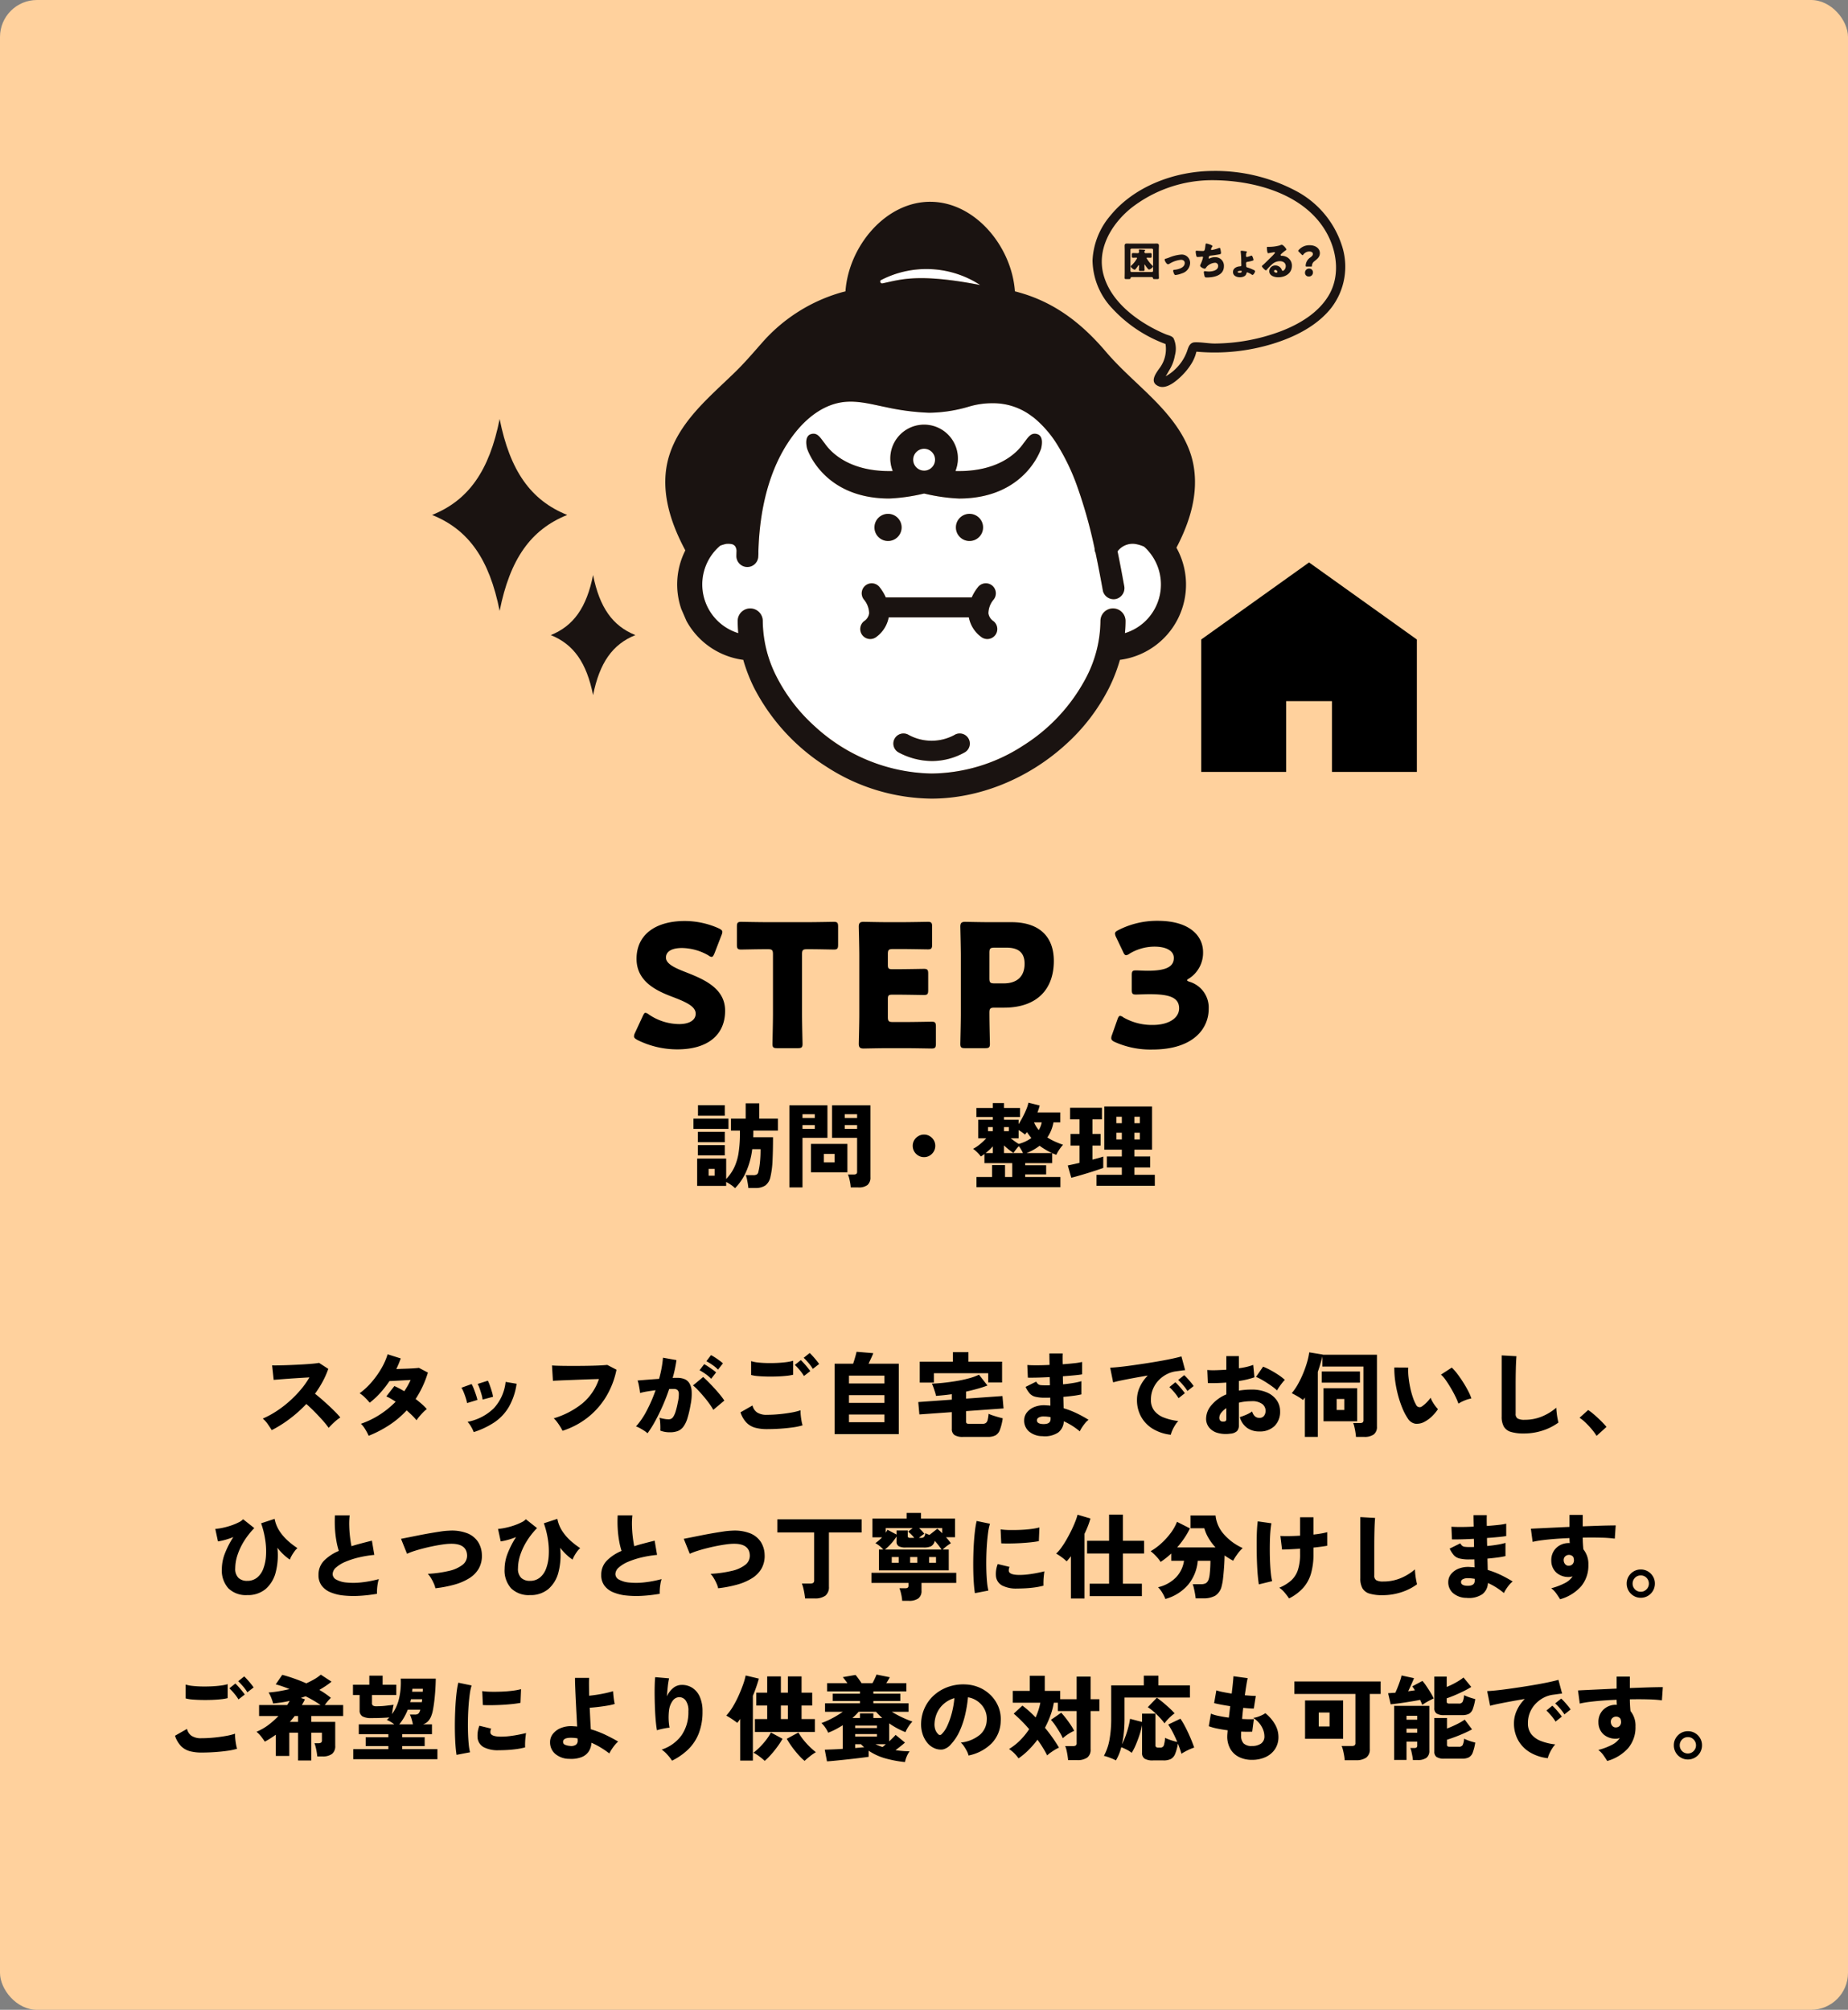
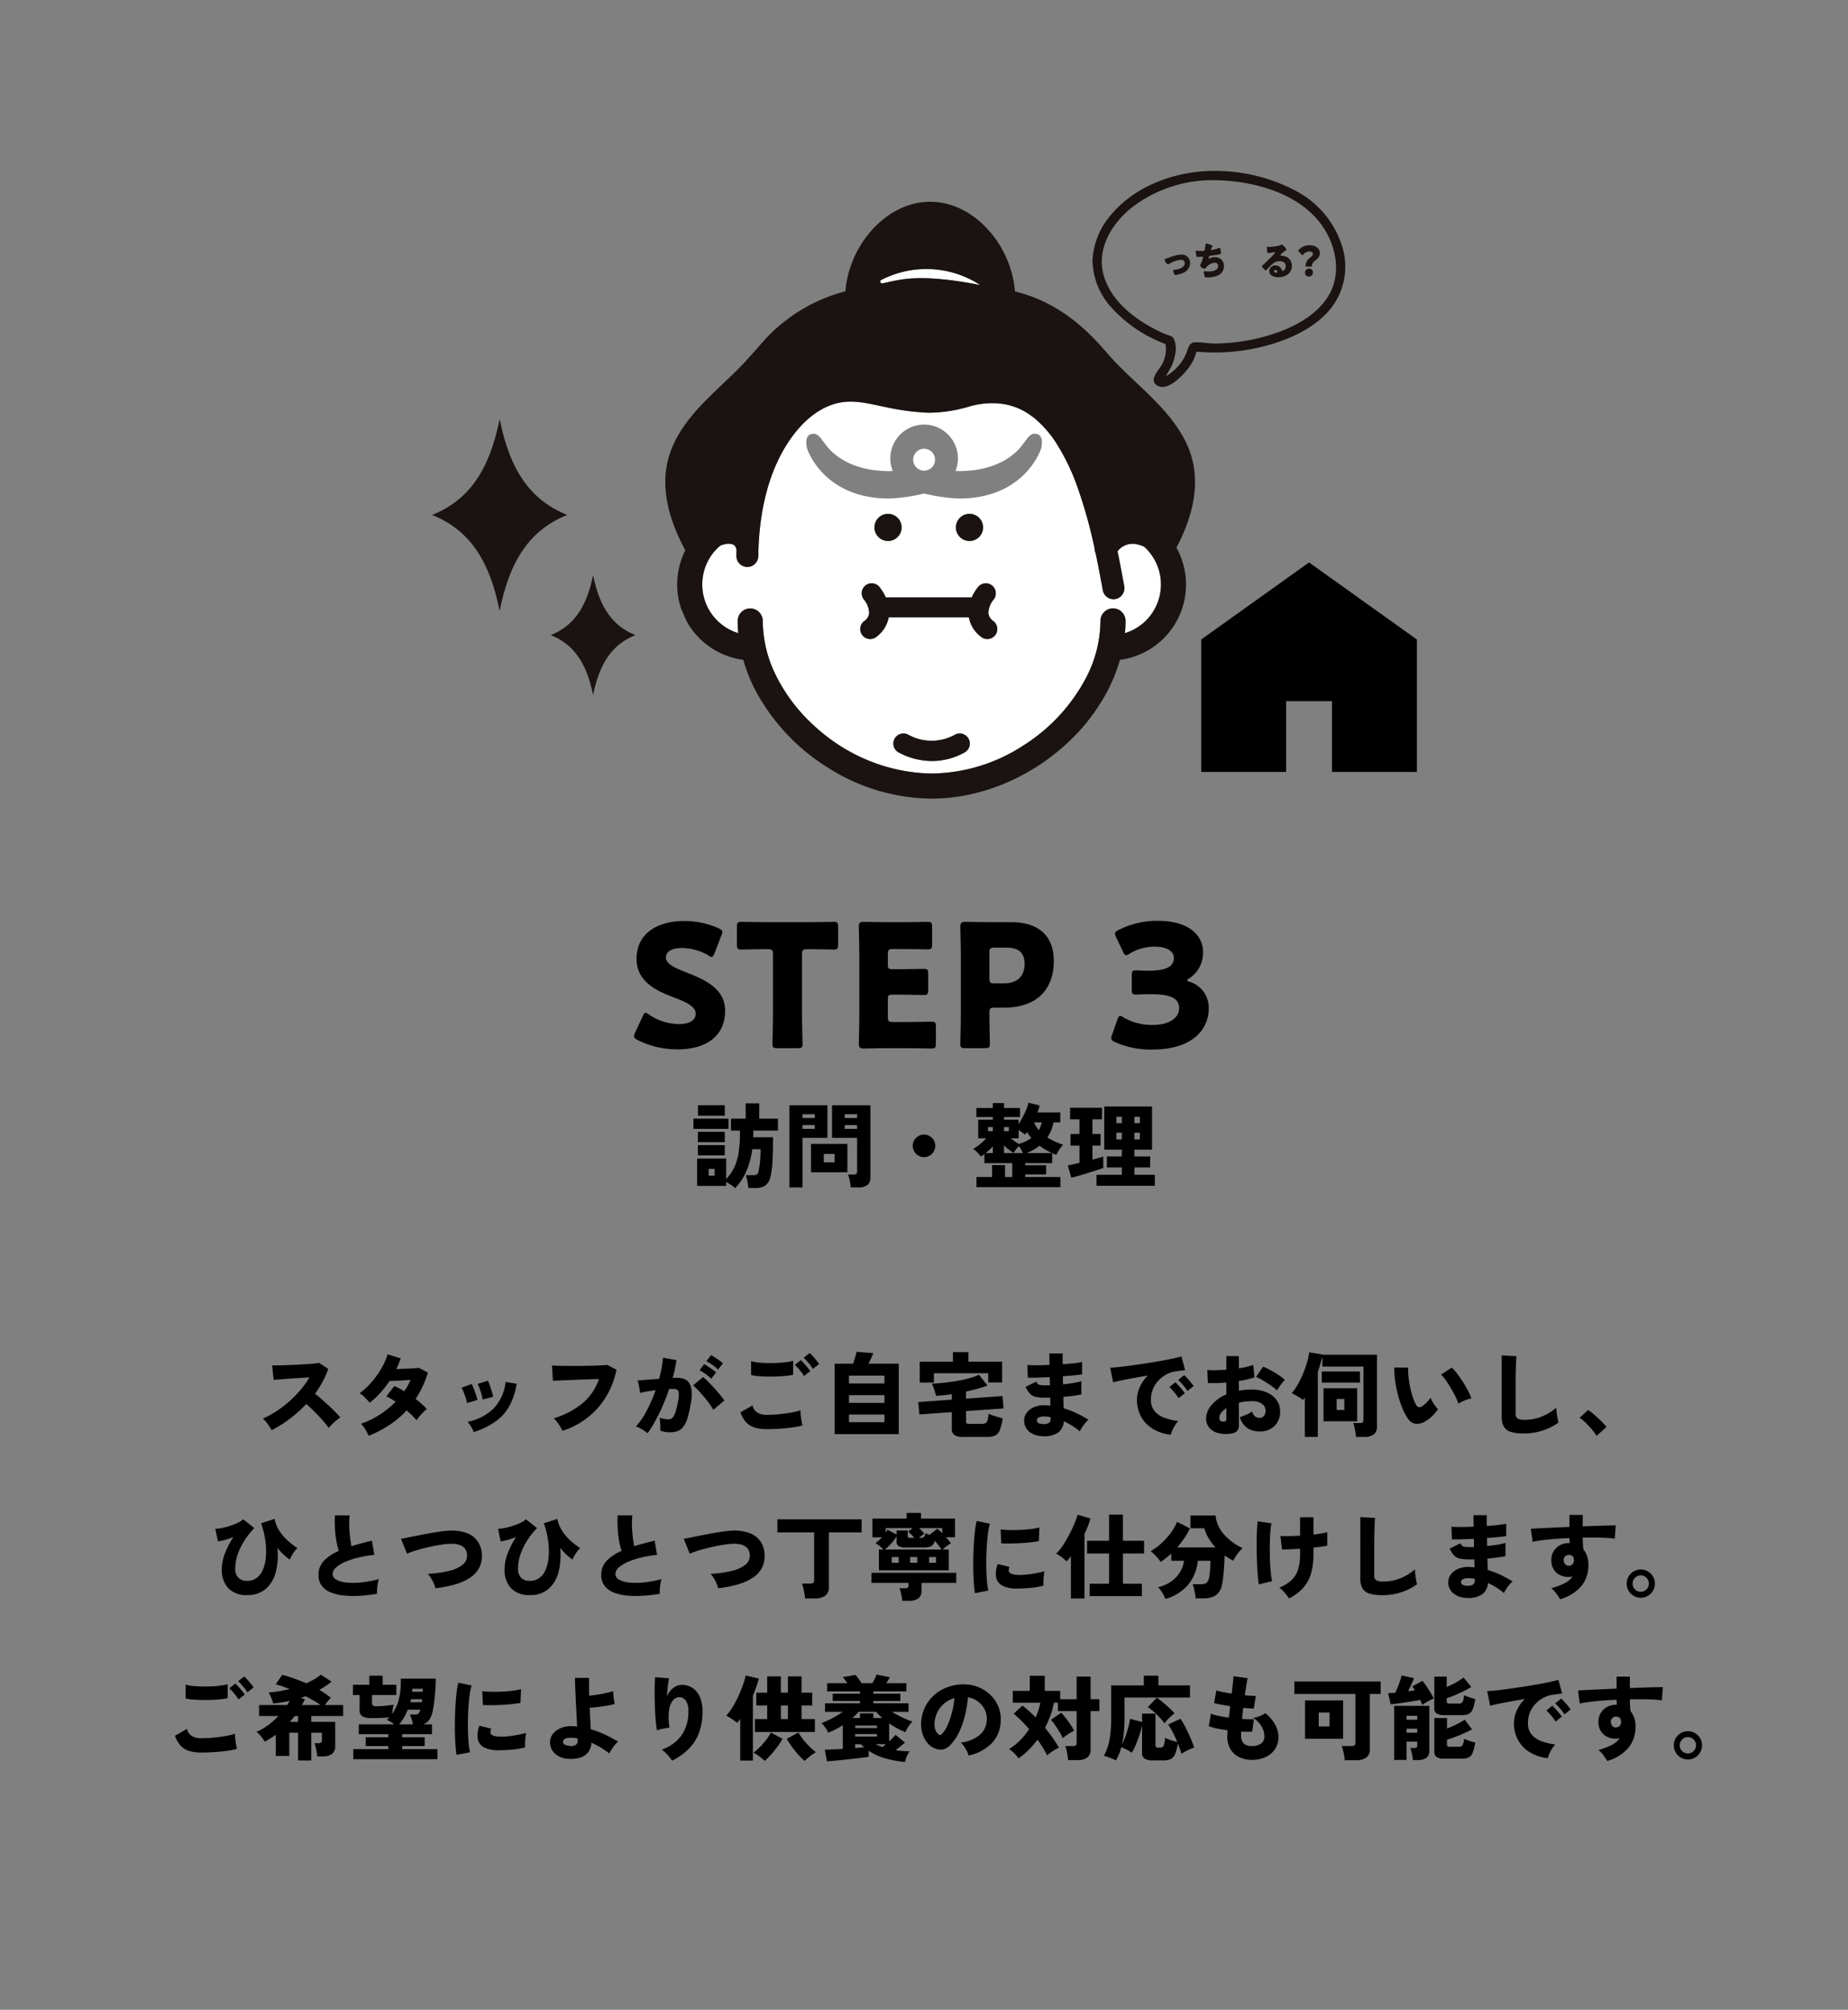
<svg xmlns="http://www.w3.org/2000/svg" width="400" height="435" viewBox="0 0 400 435">
  <rect x="0" y="0" width="400" height="435" fill="#808080" stroke="none" />
  <defs>
    <clipPath id="clip-path">
      <rect id="長方形_1519" data-name="長方形 1519" width="147.152" height="135.848" fill="none" />
    </clipPath>
    <clipPath id="clip-path-2">
      <rect id="長方形_1567" data-name="長方形 1567" width="29.253" height="41.527" fill="none" />
    </clipPath>
    <clipPath id="clip-path-3">
      <rect id="長方形_1567-2" data-name="長方形 1567" width="18.309" height="25.991" fill="none" />
    </clipPath>
  </defs>
  <g id="グループ_28033" data-name="グループ 28033" transform="translate(-3086 -7814.635)">
-     <rect id="長方形_1713" data-name="長方形 1713" width="400" height="435" rx="8" transform="translate(3086 7814.635)" fill="#ffd19d" />
    <path id="パス_22048" data-name="パス 22048" d="M-40.9,1.56a6.277,6.277,0,0,0-.89-.73A8.689,8.689,0,0,0-42.82.22v.84H-49.1v-5.9h6.28V-.42a9.788,9.788,0,0,0,1.75-2.52,11.585,11.585,0,0,0,.94-3.17,27.672,27.672,0,0,0,.29-4.31v-.48h-1.94v-2.58h3.18V-16.8h2.94v3.32h4.04v2.58h-5.32v.48q0,.24-.01.48t-.01.48h4.28q0,2.92-.11,5.08a18.527,18.527,0,0,1-.45,3.5A3.047,3.047,0,0,1-34.34.97a3.658,3.658,0,0,1-2.14.55h-1.54q-.02-.34-.11-.89t-.2-1.08a3.457,3.457,0,0,0-.25-.81H-37a1.441,1.441,0,0,0,.86-.18.965.965,0,0,0,.3-.58,14.12,14.12,0,0,0,.32-1.89,26.468,26.468,0,0,0,.14-2.97h-1.8a17.407,17.407,0,0,1-1.34,4.92A11.928,11.928,0,0,1-40.9,1.56Zm-9-12.84v-2.2h7.58v2.2Zm.98-2.84V-16.4h5.8v2.28Zm-.02,5.72v-2.24h5.82V-8.4Zm0,2.86V-7.76h5.82v2.22Zm2.32,4.4h1.3V-2.62h-1.3ZM-15.86,1.4a8.366,8.366,0,0,0-.11-.94q-.09-.54-.22-1.05a4.749,4.749,0,0,0-.27-.81h1.24a.957.957,0,0,0,.57-.13A.559.559,0,0,0-14.48-2V-9.34H-19.9v-7.04h8.3V-.84A2.116,2.116,0,0,1-12.23.87a3.1,3.1,0,0,1-2.01.53Zm-13.28,0V-16.38h8.24v7.04h-5.4V1.4Zm4.68-3.28V-8.02h7.88v6.14Zm2.78-2.14h2.32V-5.86h-2.32Zm4.52-7.26h2.68v-.82h-2.68Zm0-2.34h2.68v-.82h-2.68Zm-9.14,2.34h2.66v-.82H-26.3Zm0-2.34h2.66v-.82H-26.3ZM0-5.16a2.36,2.36,0,0,1-1.22-.33,2.476,2.476,0,0,1-.89-.89A2.36,2.36,0,0,1-2.44-7.6a2.344,2.344,0,0,1,.33-1.23,2.5,2.5,0,0,1,.89-.88A2.36,2.36,0,0,1,0-10.04a2.344,2.344,0,0,1,1.23.33,2.528,2.528,0,0,1,.88.88A2.344,2.344,0,0,1,2.44-7.6a2.36,2.36,0,0,1-.33,1.22,2.5,2.5,0,0,1-.88.89A2.344,2.344,0,0,1,0-5.16Zm11.36,6.5V-.86h3.38V-3.44h2.8V-.86H19.1v-3H13.08V-5.84a7.418,7.418,0,0,1-.78.54,6.69,6.69,0,0,0-.75-.87,6.9,6.9,0,0,0-.93-.79,7.7,7.7,0,0,0,1.5-1,12.863,12.863,0,0,0,1.36-1.28H11.74v-4.02H14.9v-.58H11.34V-15.8H14.9v-1.06h2.42v1.06h3.46v1.96H17.32v.58h3.16v.96q.44-.68.88-1.52t.78-1.66a7.5,7.5,0,0,0,.46-1.46l2.44.6q-.08.34-.2.72t-.28.78H29.5v2.16H28.02A8.418,8.418,0,0,1,26.7-9.42a12.173,12.173,0,0,0,1.6.87q.86.39,1.8.71a9.343,9.343,0,0,0-.79,1.01,8.248,8.248,0,0,0-.67,1.17q-.48-.18-.9-.36v2.16H21.9v.46h4.54v1.98H21.9v.56h7.62v2.2ZM20.5-8.02A8.265,8.265,0,0,0,23.24-9.3q-.26-.3-.5-.63t-.46-.65l-.42.54a8.376,8.376,0,0,0-.67-.52q-.37-.26-.71-.46v1.78H18.76q.42.32.89.66A10.177,10.177,0,0,0,20.5-8.02Zm1.7,1.98h5.5a14.81,14.81,0,0,1-1.41-.74q-.67-.4-1.27-.84A11.481,11.481,0,0,1,22.2-6.04Zm-4.88,0h4.1a7.208,7.208,0,0,0-.9-1.5,9.576,9.576,0,0,0-.64.76q-.32.42-.52.72-.5-.34-1.04-.76a10.713,10.713,0,0,1-1-.88Zm7.52-4.98a5.366,5.366,0,0,0,.4-.81,4.592,4.592,0,0,0,.24-.85H23.82a5.818,5.818,0,0,0,.44.86A6.784,6.784,0,0,0,24.84-11.02ZM13.34-6.04H14.9V-7.5a8.135,8.135,0,0,1-.75.77Q13.74-6.36,13.34-6.04Zm.52-4.74H14.9v-.88H13.86Zm3.46,0h1.04v-.88H17.32ZM37.34,1.04V-1.34h5.48V-2.92H39.58V-5.3h3.24V-6.78h-3.8v-9.34H49.36v9.34H45.54V-5.3h3.42v2.38H45.54v1.58h4.42V1.04ZM31.88-.7l-.76-2.66,1.14-.24q.66-.14,1.4-.32V-7.66H31.72v-2.52h1.94v-3.16H31.62v-2.5h6.9v2.5H36.46v3.16h1.76v2.52H36.46v3.04q.72-.18,1.33-.35t1.01-.31v2.46q-.56.2-1.46.5t-1.91.61q-1.01.31-1.95.58T31.88-.7Zm9.76-8.28h1.18v-1.46H41.64Zm3.9,0h1.18v-1.46H45.54Zm-3.9-3.52h1.18v-1.4H41.64Zm3.9,0h1.18v-1.4H45.54Z" transform="translate(3286 8070.242)" />
    <path id="パス_22046" data-name="パス 22046" d="M-149.18.02q-.36-.58-.86-1.3a5.942,5.942,0,0,0-1.08-1.2,19.821,19.821,0,0,0,2.94-1.59,23.572,23.572,0,0,0,2.79-2.13,24.733,24.733,0,0,0,2.45-2.5,18.6,18.6,0,0,0,1.92-2.7l-2.18.13q-1.16.07-2.26.15t-1.98.15q-.88.07-1.32.11L-149.1-14q.52.02,1.55,0t2.29-.07q1.26-.05,2.52-.12t2.28-.16q1.02-.09,1.52-.19l2,1.3a19.277,19.277,0,0,1-1.23,2.77,22.872,22.872,0,0,1-1.65,2.61q.72.56,1.5,1.24t1.54,1.39q.76.71,1.4,1.36a15.425,15.425,0,0,1,1.04,1.15,9.778,9.778,0,0,0-1.31,1.02q-.63.58-1.21,1.22a18.851,18.851,0,0,0-1.35-1.67q-.83-.93-1.75-1.86t-1.74-1.63a28.262,28.262,0,0,1-3.59,3.21A26.669,26.669,0,0,1-149.18.02Zm20.98,1.22a12.158,12.158,0,0,0-.79-1.48,5.331,5.331,0,0,0-.89-1.12,18.489,18.489,0,0,0,4.04-1.95,19.628,19.628,0,0,0,3.48-2.83q-.52-.34-1.03-.64a8.122,8.122,0,0,0-.99-.5l1.74-2.24q.48.2,1.03.49t1.11.63q.4-.58.75-1.2t.63-1.24q-.82.04-1.69.09t-1.63.09q-.76.04-1.26.06a23.771,23.771,0,0,1-1.92,2.48,16.831,16.831,0,0,1-2.36,2.2,14.206,14.206,0,0,0-1.05-1.14,5.819,5.819,0,0,0-1.13-.9,15.372,15.372,0,0,0,2.61-2.43,19.584,19.584,0,0,0,2.11-2.97,14.227,14.227,0,0,0,1.34-3.04l2.84.9q-.2.56-.44,1.14t-.52,1.16q.86-.04,1.82-.07t1.79-.08q.83-.05,1.29-.11l1.94,1.02a22.151,22.151,0,0,1-2.66,5.72q.74.56,1.37,1.12a10.376,10.376,0,0,1,1.05,1.06,6.168,6.168,0,0,0-.78.69q-.42.43-.81.89a7.624,7.624,0,0,0-.63.84,11.826,11.826,0,0,0-.95-1.04q-.55-.54-1.19-1.1a20.118,20.118,0,0,1-3.71,3.15A25.079,25.079,0,0,1-128.2,1.24Zm22.74-.8a7.693,7.693,0,0,0-.58-1.19,5.094,5.094,0,0,0-.76-1.03,11.075,11.075,0,0,0,5.69-2.94,9.917,9.917,0,0,0,2.55-5.7l2.38.4a14.024,14.024,0,0,1-1.7,5.05,10.333,10.333,0,0,1-3.13,3.31A17.737,17.737,0,0,1-105.46.44Zm1.92-7.04a6.434,6.434,0,0,0-.23-1.09q-.19-.67-.42-1.32a5.192,5.192,0,0,0-.43-.97l2.22-.7a8.057,8.057,0,0,1,.43,1.03q.23.65.43,1.32a7.457,7.457,0,0,1,.26,1.13Zm-3.36.76a7.251,7.251,0,0,0-.27-1.06q-.21-.66-.47-1.3a5.273,5.273,0,0,0-.48-.96l2.2-.8a7.647,7.647,0,0,1,.47,1.02q.25.64.47,1.3a11.129,11.129,0,0,1,.32,1.12Zm20.66,6a9.507,9.507,0,0,0-.47-.85q-.31-.51-.69-1.02a5.531,5.531,0,0,0-.74-.83,18.051,18.051,0,0,0,6.2-3.23,11.71,11.71,0,0,0,3.58-5.27q-.98.02-2.17.06t-2.41.09q-1.22.05-2.32.09t-1.91.08q-.81.04-1.15.06l-.2-3.32q.78.06,2,.08t2.63.02q1.41,0,2.81-.02t2.59-.07q1.19-.05,1.93-.13l2,1.04a18.24,18.24,0,0,1-2.29,5.9,16.79,16.79,0,0,1-3.99,4.48A17.418,17.418,0,0,1-86.24.16Zm18.4.54a4.446,4.446,0,0,0-.7-.54q-.46-.3-.95-.57a4.1,4.1,0,0,0-.85-.37A16.531,16.531,0,0,0-68-4.23a31.935,31.935,0,0,0,1.9-4.39q-.96.12-1.85.27a13.653,13.653,0,0,0-1.51.33,8.326,8.326,0,0,0-.11-.87q-.09-.53-.2-1.04a4.51,4.51,0,0,0-.23-.79q.44-.04,1.18-.1t1.65-.13q.91-.07,1.83-.13.34-1.22.55-2.38a21.74,21.74,0,0,0,.29-2.2l2.92.52a27.939,27.939,0,0,1-.82,3.86q.32-.02.57-.02h.45a4.147,4.147,0,0,1,1.51.26,2.213,2.213,0,0,1,1.08.9,3.849,3.849,0,0,1,.5,1.77,11.418,11.418,0,0,1-.23,2.87,22.618,22.618,0,0,1-.7,2.99,5.928,5.928,0,0,1-.89,1.82,2.742,2.742,0,0,1-1.21.91,4.769,4.769,0,0,1-1.66.26,5.631,5.631,0,0,1-2.1-.36q.02-.38.01-.89t-.05-1.02a4.655,4.655,0,0,0-.14-.87,8.87,8.87,0,0,0,1.02.24,5.587,5.587,0,0,0,.96.1,1.254,1.254,0,0,0,.55-.12,1.323,1.323,0,0,0,.49-.48,4.659,4.659,0,0,0,.48-1.1,17.182,17.182,0,0,0,.48-2,7.3,7.3,0,0,0,.21-1.87,1.06,1.06,0,0,0-.33-.81,1.247,1.247,0,0,0-.74-.2h-.46q-.26,0-.56.02-.62,1.86-1.41,3.65T-66.2-1.91A23.041,23.041,0,0,1-67.84.7ZM-53.6-4.38a14.276,14.276,0,0,0-.85-1.31q-.55-.77-1.22-1.56t-1.29-1.44A9.488,9.488,0,0,0-58-9.66l2.2-1.82q.42.36,1.06,1t1.32,1.38q.68.74,1.27,1.46a12.908,12.908,0,0,1,.93,1.26Zm-.46-6.72a8.52,8.52,0,0,0-1.22-1.03,11.207,11.207,0,0,0-1.3-.81l1-1.32a8.384,8.384,0,0,1,.82.49q.5.33.99.68a7.968,7.968,0,0,1,.77.61Zm1.48-1.98A8.082,8.082,0,0,0-53.8-14.1a11.963,11.963,0,0,0-1.3-.8l1-1.32a9.432,9.432,0,0,1,.82.48q.5.32.99.68a8.968,8.968,0,0,1,.77.62ZM-42-.2a9.741,9.741,0,0,1-2.48-.29,4.237,4.237,0,0,1-1.91-1.08,5.811,5.811,0,0,1-1.33-2.27l2.6-1.48a2.477,2.477,0,0,0,.98,1.5A3.7,3.7,0,0,0-42-3.3q1.24,0,2.62-.13t2.62-.35a13.421,13.421,0,0,0,2.04-.5,7.6,7.6,0,0,0,.04,1.05q.06.63.17,1.24a7.273,7.273,0,0,0,.23.97,13.219,13.219,0,0,1-2.1.44q-1.28.18-2.74.28T-42-.2Zm-3.42-11.72v-3a7.451,7.451,0,0,0,1.52.3q.92.1,1.99.12t2.13-.03q1.06-.05,1.97-.17a9.236,9.236,0,0,0,1.49-.3v3.02a9.282,9.282,0,0,1-1.41.24q-.91.1-2,.14t-2.2.02q-1.11-.02-2.03-.1A7.688,7.688,0,0,1-45.42-11.92Zm13.36-1.32a9.157,9.157,0,0,0-.95-1.3q-.57-.66-1.03-1.1l1.3-1.04q.26.24.66.68t.78.91q.38.47.6.79Zm-1.92,1.54a9.613,9.613,0,0,0-.95-1.31,12.177,12.177,0,0,0-1.03-1.09l1.3-1.04q.26.24.66.68t.78.91q.38.47.6.79ZM-27.34.88V-14.36h4q.16-.46.32-1t.28-.99q.12-.45.14-.59l3.62.3q-.1.3-.41.97T-20-14.36h6.54V.88Zm3.1-10.96h7.68v-1.7h-7.68Zm0,4.2h7.68V-7.56h-7.68Zm0,4.18h7.68V-3.36h-7.68ZM.5,1.48a3.362,3.362,0,0,1-1.92-.41A1.561,1.561,0,0,1-1.98-.28v-3.6L-9-3.38l-.24-2.68,7.26-.52V-7.76q-.88.12-1.74.21T-5.4-7.4a8.391,8.391,0,0,0-.24-.9q-.16-.5-.33-.97a6.025,6.025,0,0,0-.33-.77q1.14-.04,2.54-.19t2.84-.39a26.175,26.175,0,0,0,2.7-.59,12.52,12.52,0,0,0,2.12-.77L5.74-9.64q-1,.38-2.19.71T1.1-8.32V-6.8l7.88-.56.24,2.68L1.1-4.1v2.22a.531.531,0,0,0,.14.42.958.958,0,0,0,.58.12H4.6a1.384,1.384,0,0,0,.77-.18,1.1,1.1,0,0,0,.4-.65,8.141,8.141,0,0,0,.21-1.35,7.084,7.084,0,0,0,.89.35q.57.19,1.17.36t1,.27A12.159,12.159,0,0,1,8.43-.05a2.238,2.238,0,0,1-.96,1.2,3.639,3.639,0,0,1-1.71.33ZM-8.92-10.28V-14.8h7.18v-2.06H1.62v2.06H8.9v4.5h-3v-2H-5.86v2.02ZM17.62,1.32A4.482,4.482,0,0,1,14.71.29a3.093,3.093,0,0,1-1.03-2.45,2.7,2.7,0,0,1,.64-1.71,4,4,0,0,1,1.67-1.16,5.6,5.6,0,0,1,2.39-.33q.24.02.49.03a3.934,3.934,0,0,1,.49.05l-.04-1.74q-.28.02-.55.02h-.55a8.467,8.467,0,0,1-2.13-.21,2.432,2.432,0,0,1-1.22-.72,6.384,6.384,0,0,1-.89-1.41l2.3-1.14a2.2,2.2,0,0,0,.4.52,1.041,1.041,0,0,0,.57.23,8.155,8.155,0,0,0,1.03.05h.48q.24,0,.5-.02l-.04-1.76q-1.48.08-2.76.11t-1.98.01l-.12-2.74q.7.06,2.01.06t2.81-.08q-.02-.74-.03-1.37t-.01-1.11h2.88q-.04.92,0,2.34,1.4-.1,2.54-.23a12.516,12.516,0,0,0,1.66-.27v2.68q-.52.1-1.65.21t-2.51.21q0,.44.01.87t.03.87q1.22-.12,2.28-.3a12.546,12.546,0,0,0,1.68-.38v2.86a17.412,17.412,0,0,1-1.77.31q-1.01.13-2.13.23l.06,2.46a18.977,18.977,0,0,1,2.83,1.09,27.044,27.044,0,0,1,2.57,1.41,4.113,4.113,0,0,0-.74.72,9.967,9.967,0,0,0-.69.94,6.361,6.361,0,0,0-.47.84A14.634,14.634,0,0,0,22.26-1.9,3.19,3.19,0,0,1,21.05.53,5.231,5.231,0,0,1,17.62,1.32ZM17.7-1.3q1.7.08,1.7-1.08V-2.8q-.38-.06-.74-.1a6.515,6.515,0,0,0-.72-.04,2.2,2.2,0,0,0-1.11.23.676.676,0,0,0-.39.59Q16.44-1.36,17.7-1.3ZM45.42,1.02A9.551,9.551,0,0,1,41.59-.23a7.092,7.092,0,0,1-2.57-2.61,7.4,7.4,0,0,1-.92-3.72,6.617,6.617,0,0,1,.61-2.75,8.6,8.6,0,0,1,1.73-2.49q-1.54.26-3.01.53t-2.64.51q-1.17.24-1.85.44L32.3-13.5q.64-.02,1.83-.14t2.71-.33q1.52-.21,3.15-.46t3.15-.52q1.52-.27,2.72-.53t1.86-.46l.8,2.98q-.34.02-.83.09t-1.09.15a6.024,6.024,0,0,0-2,.61,6.557,6.557,0,0,0-1.77,1.3,6.138,6.138,0,0,0-1.25,1.88,5.94,5.94,0,0,0-.46,2.37,3.727,3.727,0,0,0,.76,2.42,4.913,4.913,0,0,0,2.1,1.46,12.421,12.421,0,0,0,3.06.72,5.952,5.952,0,0,0-.71.94A8.554,8.554,0,0,0,45.74.09,4.992,4.992,0,0,0,45.42,1.02ZM47.1-6.9a9.157,9.157,0,0,0-.95-1.3q-.57-.66-1.03-1.1l1.28-1.04a8.068,8.068,0,0,1,.68.68q.4.44.78.9t.6.78Zm1.92-1.56a9.892,9.892,0,0,0-.96-1.29,13.143,13.143,0,0,0-1.04-1.09l1.3-1.04a8.068,8.068,0,0,1,.68.68q.4.44.78.9a7.665,7.665,0,0,1,.58.78ZM58.3.78A6.567,6.567,0,0,1,55.52.61,3.623,3.623,0,0,1,53.7-.57a3.019,3.019,0,0,1-.64-1.93,4.559,4.559,0,0,1,1.15-2.88,8.46,8.46,0,0,1,3.23-2.34v-2.56q-1.08.08-2.1.11t-1.9-.01L53.32-13a13.516,13.516,0,0,0,1.81.05q1.09-.03,2.31-.11V-16h2.72v2.62a13.889,13.889,0,0,0,3.1-.72l.26,2.68a17.818,17.818,0,0,1-3.36.8v2.08q.64-.1,1.3-.16t1.38-.06a8.183,8.183,0,0,1,3.43.64,4.922,4.922,0,0,1,2.1,1.7,4.115,4.115,0,0,1,.71,2.34A4.311,4.311,0,0,1,67.89-.89,4.474,4.474,0,0,1,64.58.3a4.428,4.428,0,0,1-2.67-.79A4.269,4.269,0,0,1,60.36-2.8a13.089,13.089,0,0,0,1.37-.51,6.588,6.588,0,0,0,1.29-.71q.44,1.38,1.54,1.38a1.189,1.189,0,0,0,1.06-.47,1.856,1.856,0,0,0,.32-1.07,1.875,1.875,0,0,0-.7-1.44,3.627,3.627,0,0,0-2.4-.62,11.721,11.721,0,0,0-1.39.08,9.814,9.814,0,0,0-1.29.24V-1.1A1.875,1.875,0,0,1,59.75.22,2.315,2.315,0,0,1,58.3.78ZM68.42-8.58a10.134,10.134,0,0,0-.95-.78q-.57-.42-1.22-.84t-1.28-.77a8.471,8.471,0,0,0-1.11-.53l1.54-2.22a15.2,15.2,0,0,1,1.63.77q.87.47,1.68,1.01a10.967,10.967,0,0,1,1.39,1.08,7.946,7.946,0,0,0-.63.73q-.35.45-.64.88A6.564,6.564,0,0,0,68.42-8.58ZM56.6-1.84q.84.08.84-.48V-4.74a4.43,4.43,0,0,0-1.12,1.02,1.786,1.786,0,0,0-.4,1.06.984.984,0,0,0,.15.55A.675.675,0,0,0,56.6-1.84ZM74.44,1.48V-7.04l-.2.28q-.1.14-.2.26a9.626,9.626,0,0,0-1.17-.79q-.67-.39-1.27-.69a12.062,12.062,0,0,0,1.36-1.99,22.091,22.091,0,0,0,1.15-2.4,22.817,22.817,0,0,0,.84-2.42,13.316,13.316,0,0,0,.43-2.03l2.94.48-.02.04H90.04V-.76A2.021,2.021,0,0,1,89.35.95a3.41,3.41,0,0,1-2.09.53H85.5q-.02-.38-.11-.96T85.17-.63a5.191,5.191,0,0,0-.27-.89h1.48a.957.957,0,0,0,.57-.13.615.615,0,0,0,.17-.51V-13.74h-8.9v-2.2q-.2.86-.45,1.7t-.53,1.66V1.48ZM78.48-1.9V-9.06h7.28V-1.9Zm-.38-8.36v-2.42h8.26v2.42Zm3.22,5.92h1.66V-6.72H81.32Zm19.14,2.48a3.476,3.476,0,0,1-2.1.49,2.37,2.37,0,0,1-1.62-1.11,12.311,12.311,0,0,1-1.21-2.3,22.825,22.825,0,0,1-.95-2.86,24.4,24.4,0,0,1-.6-3.05,19.757,19.757,0,0,1-.18-2.85l3.02.02a12.358,12.358,0,0,0,.06,2.07,21.6,21.6,0,0,0,.37,2.31A18.3,18.3,0,0,0,97.84-7a8.609,8.609,0,0,0,.7,1.58.814.814,0,0,0,1.24.3,6.252,6.252,0,0,0,.98-.82,8.088,8.088,0,0,0,.9-1.06,4.982,4.982,0,0,0,.39.84,8.374,8.374,0,0,0,.6.92,9.1,9.1,0,0,0,.59.72,9.308,9.308,0,0,1-1.32,1.58A7.236,7.236,0,0,1,100.46-1.86Zm7.22-3.86a13.084,13.084,0,0,0-.63-1.49q-.43-.89-.99-1.84t-1.12-1.75A6.2,6.2,0,0,0,103.9-12l2.34-1.52a10.8,10.8,0,0,1,1.19,1.35q.65.85,1.27,1.83t1.1,1.91a9.8,9.8,0,0,1,.68,1.59,7.339,7.339,0,0,0-1.52.46A8.092,8.092,0,0,0,107.68-5.72ZM121.82.74A9.332,9.332,0,0,1,119.04.4a2.607,2.607,0,0,1-1.53-1.14,4.3,4.3,0,0,1-.47-2.18V-16.16l3.2.18q-.04.36-.08,1.15t-.06,1.67q-.02.74-.03,1.64t-.01,1.98v6a1.134,1.134,0,0,0,.44,1.05,3.037,3.037,0,0,0,1.5.27,9.651,9.651,0,0,0,3.79-.73,11.457,11.457,0,0,0,3.07-1.89q.02.5.09,1.13t.18,1.2q.11.57.19.89A11.853,11.853,0,0,1,125.95.09,12.975,12.975,0,0,1,121.82.74Zm15.76.52a12.294,12.294,0,0,0-1.03-1.41,18.361,18.361,0,0,0-1.3-1.4,9.628,9.628,0,0,0-1.35-1.11l1.86-1.68a10.8,10.8,0,0,1,1.01.76q.55.46,1.12.99t1.05,1.03q.48.5.78.88ZM-154.5,35.72a5.405,5.405,0,0,1-4.06-1.46,5.752,5.752,0,0,1-1.42-4.18,9.4,9.4,0,0,1,.71-3.5,19.81,19.81,0,0,1,1.77-3.42,15.53,15.53,0,0,1-1.75.6,12.759,12.759,0,0,1-1.57.34l-.58-2.7a12.966,12.966,0,0,0,1.69-.26,15.319,15.319,0,0,0,1.82-.51,12.244,12.244,0,0,0,1.57-.66,2.992,2.992,0,0,0,.94-.67l2.42,1.92a16.421,16.421,0,0,0-2.26,2.89,13.783,13.783,0,0,0-1.39,2.99,9.261,9.261,0,0,0-.47,2.8,2.73,2.73,0,0,0,.7,2.1,2.679,2.679,0,0,0,1.88.64,3.321,3.321,0,0,0,2.13-.69,4.45,4.45,0,0,0,1.35-1.91,9.44,9.44,0,0,0,.59-2.81,16.117,16.117,0,0,0-.15-3.4,19.572,19.572,0,0,0-.9-3.65l2.92-.96a7.344,7.344,0,0,0,1.12,2.73,10.735,10.735,0,0,0,1.86,2.11,18.386,18.386,0,0,0,1.96,1.5,3.824,3.824,0,0,0-.65.71,9.192,9.192,0,0,0-.6.93,4.982,4.982,0,0,0-.39.84A9.667,9.667,0,0,1-146.57,27a13.716,13.716,0,0,1-1.39-1.52,14.68,14.68,0,0,1-.37,5.33,7.084,7.084,0,0,1-2.19,3.61A5.958,5.958,0,0,1-154.5,35.72Zm28.1-.28a33.248,33.248,0,0,1-3.84.44,20.953,20.953,0,0,1-3.46-.08,9.783,9.783,0,0,1-2.8-.7,4.5,4.5,0,0,1-1.88-1.44,3.73,3.73,0,0,1-.68-2.28,4.315,4.315,0,0,1,1.17-3.08,9.734,9.734,0,0,1,3.23-2.14,15.872,15.872,0,0,1-.53-2.18,22.423,22.423,0,0,1-.31-2.72,24.517,24.517,0,0,1,0-2.8h3.18a16.282,16.282,0,0,0-.09,2.26q.03,1.22.17,2.39t.32,2.03q1-.32,2.11-.61t2.31-.59l.52,3.08a24.308,24.308,0,0,0-3.31.54,17.866,17.866,0,0,0-2.9.93,7.286,7.286,0,0,0-2.05,1.24,1.974,1.974,0,0,0-.76,1.45,1.373,1.373,0,0,0,.79,1.19,5.539,5.539,0,0,0,2.18.63,15.153,15.153,0,0,0,3.2-.02,24.117,24.117,0,0,0,3.83-.72,6.2,6.2,0,0,0-.24.98,11.466,11.466,0,0,0-.14,1.16A9.356,9.356,0,0,0-126.4,35.44Zm12.64-1.2a4.81,4.81,0,0,0-.35-1.05,9.946,9.946,0,0,0-.62-1.18,4.878,4.878,0,0,0-.67-.89,25.48,25.48,0,0,0,4.6-.64,7.362,7.362,0,0,0,2.93-1.32,2.49,2.49,0,0,0,.97-2.08q-.12-2.62-3.82-2.46a14.134,14.134,0,0,0-1.5.15q-.9.13-1.95.34t-2.11.48q-1.06.27-2,.57a13.431,13.431,0,0,0-1.62.62l-1.3-3.24q.64-.12,1.64-.32l2.2-.44q1.2-.24,2.42-.45t2.29-.37a15.387,15.387,0,0,1,1.81-.18,9.289,9.289,0,0,1,3.98.56,4.962,4.962,0,0,1,2.33,1.86,5.4,5.4,0,0,1,.83,2.76,5.565,5.565,0,0,1-.65,2.98,6.01,6.01,0,0,1-2.06,2.12,12.116,12.116,0,0,1-3.22,1.39A26.122,26.122,0,0,1-113.76,34.24Zm20.46,1.48a5.405,5.405,0,0,1-4.06-1.46,5.752,5.752,0,0,1-1.42-4.18,9.4,9.4,0,0,1,.71-3.5,19.809,19.809,0,0,1,1.77-3.42,15.529,15.529,0,0,1-1.75.6,12.759,12.759,0,0,1-1.57.34l-.58-2.7a12.966,12.966,0,0,0,1.69-.26,15.319,15.319,0,0,0,1.82-.51,12.245,12.245,0,0,0,1.57-.66,2.993,2.993,0,0,0,.94-.67l2.42,1.92a16.421,16.421,0,0,0-2.26,2.89,13.782,13.782,0,0,0-1.39,2.99,9.261,9.261,0,0,0-.47,2.8,2.73,2.73,0,0,0,.7,2.1,2.679,2.679,0,0,0,1.88.64,3.321,3.321,0,0,0,2.13-.69,4.45,4.45,0,0,0,1.35-1.91,9.44,9.44,0,0,0,.59-2.81,16.115,16.115,0,0,0-.15-3.4,19.572,19.572,0,0,0-.9-3.65l2.92-.96a7.344,7.344,0,0,0,1.12,2.73,10.735,10.735,0,0,0,1.86,2.11,18.388,18.388,0,0,0,1.96,1.5,3.824,3.824,0,0,0-.65.71,9.194,9.194,0,0,0-.6.93,4.982,4.982,0,0,0-.39.84A9.667,9.667,0,0,1-85.37,27a13.714,13.714,0,0,1-1.39-1.52,14.68,14.68,0,0,1-.37,5.33,7.084,7.084,0,0,1-2.19,3.61A5.958,5.958,0,0,1-93.3,35.72Zm28.1-.28a33.248,33.248,0,0,1-3.84.44,20.953,20.953,0,0,1-3.46-.08,9.784,9.784,0,0,1-2.8-.7,4.5,4.5,0,0,1-1.88-1.44,3.73,3.73,0,0,1-.68-2.28,4.315,4.315,0,0,1,1.17-3.08,9.734,9.734,0,0,1,3.23-2.14,15.87,15.87,0,0,1-.53-2.18,22.426,22.426,0,0,1-.31-2.72,24.513,24.513,0,0,1,0-2.8h3.18a16.282,16.282,0,0,0-.09,2.26q.03,1.22.17,2.39t.32,2.03q1-.32,2.11-.61t2.31-.59l.52,3.08a24.308,24.308,0,0,0-3.31.54,17.866,17.866,0,0,0-2.9.93,7.287,7.287,0,0,0-2.05,1.24,1.974,1.974,0,0,0-.76,1.45,1.373,1.373,0,0,0,.79,1.19,5.539,5.539,0,0,0,2.18.63,15.153,15.153,0,0,0,3.2-.02,24.116,24.116,0,0,0,3.83-.72,6.2,6.2,0,0,0-.24.98,11.466,11.466,0,0,0-.14,1.16A9.354,9.354,0,0,0-65.2,35.44Zm12.64-1.2a4.81,4.81,0,0,0-.35-1.05,9.946,9.946,0,0,0-.62-1.18,4.879,4.879,0,0,0-.67-.89,25.48,25.48,0,0,0,4.6-.64,7.362,7.362,0,0,0,2.93-1.32,2.489,2.489,0,0,0,.97-2.08q-.12-2.62-3.82-2.46a14.134,14.134,0,0,0-1.5.15q-.9.13-1.95.34t-2.11.48q-1.06.27-2,.57a13.431,13.431,0,0,0-1.62.62L-60,23.54q.64-.12,1.64-.32l2.2-.44q1.2-.24,2.42-.45t2.29-.37a15.387,15.387,0,0,1,1.81-.18,9.29,9.29,0,0,1,3.98.56,4.962,4.962,0,0,1,2.33,1.86,5.4,5.4,0,0,1,.83,2.76,5.565,5.565,0,0,1-.65,2.98,6.01,6.01,0,0,1-2.06,2.12,12.116,12.116,0,0,1-3.22,1.39A26.121,26.121,0,0,1-52.56,34.24Zm18.82,2.2q-.04-.44-.14-1.05t-.25-1.21a6.046,6.046,0,0,0-.31-.96h1.8a1.184,1.184,0,0,0,.66-.14.673.673,0,0,0,.2-.58V22.16h-7.96V19.32H-21.5v2.84h-7.08V33.88a2.348,2.348,0,0,1-.76,1.96,3.792,3.792,0,0,1-2.36.6Zm15.98-6.08v-4.5h.94a5.906,5.906,0,0,0-.77-.75,5.859,5.859,0,0,0-.93-.63,9.751,9.751,0,0,0,1.44-1.26h-2.08V19.16h7.4V17.94h3.1v1.22h7.38V23.2H-3.24q.32.34.59.68t.47.62a10.71,10.71,0,0,0-1.78,1.36h1.32v4.5Zm5.04,6.6a7.785,7.785,0,0,0-.11-.9q-.09-.52-.22-1.01a5.722,5.722,0,0,0-.27-.81h1.22a1.021,1.021,0,0,0,.57-.12.584.584,0,0,0,.17-.5v-.54h-8.02V30.9H-1.02v2.18H-8.54v1.68a1.968,1.968,0,0,1-.69,1.68,3.379,3.379,0,0,1-2.05.52Zm-3.74-11.1H-4.2q-.26-.4-.65-.9t-.83-.98a1.734,1.734,0,0,1-.8,1.18,3.826,3.826,0,0,1-1.6.26h-3.84a3.175,3.175,0,0,1-1.56-.28,1.117,1.117,0,0,1-.46-1.04V23.04a11.985,11.985,0,0,1-1.11,1.47A10.282,10.282,0,0,1-16.46,25.86Zm5.52-2.52h.84a7.762,7.762,0,0,0-.64-.72q-.36-.36-.7-.64l1-.76h-5.84v1q.1-.16.2-.33t.18-.31l1.96,1.04v-.88h2.42V22.9a.443.443,0,0,0,.11.34A.75.75,0,0,0-10.94,23.34Zm1.84,0h.4a1.027,1.027,0,0,0,.69-.2,1.191,1.191,0,0,0,.27-.82q.18.08.42.18t.5.2l1.7-1.34q.22.18.5.43t.56.55V21.22h-5q.32.3.6.6a7.531,7.531,0,0,1,.52.62q-.2.14-.52.38T-9.1,23.34ZM-11,28.72h1.54V27.48H-11Zm-3.98,0h1.5V27.48h-1.5Zm8.08,0h1.5V27.48H-6.9ZM3.02,35.3q-.14-.86-.23-2.09t-.12-2.68q-.03-1.45,0-2.98t.12-3q.09-1.47.24-2.72a18.45,18.45,0,0,1,.37-2.15l2.88.6a10.773,10.773,0,0,0-.4,1.88q-.16,1.16-.26,2.55t-.13,2.86q-.03,1.47.01,2.85t.15,2.51a11.825,11.825,0,0,0,.29,1.81Zm9.1-1a6.622,6.622,0,0,1-3.18-.64,2.578,2.578,0,0,1-1.36-1.98A5.827,5.827,0,0,1,7.96,29l2.56.62a1.635,1.635,0,0,0-.16.94q.2.8,2.32.8a15.088,15.088,0,0,0,1.85-.12q.97-.12,1.89-.3t1.64-.36q-.06.38-.12.94t-.08,1.14q-.02.58,0,1.02a14.828,14.828,0,0,1-1.92.38q-1.04.14-2.04.19T12.12,34.3Zm-3.4-9.78L8.58,21.5a14.533,14.533,0,0,0,1.91.14q1.13.02,2.35-.03t2.32-.19a13.2,13.2,0,0,0,1.82-.34l-.12,2.96q-.8.16-1.88.27t-2.23.17q-1.15.06-2.21.07T8.72,24.52ZM27.86,35.94V33.26h4.2V26.72H27.3V23.96h4.76V18.3h3v5.66h4.58v2.76H35.06v6.54h4.1v2.68Zm-4.06.52V27.3q-.24.32-.47.6t-.45.52a9.415,9.415,0,0,0-1.09-.91,10.53,10.53,0,0,0-1.19-.77,7.813,7.813,0,0,0,1.09-1.24,19.452,19.452,0,0,0,1.13-1.75q.56-.97,1.05-1.97t.85-1.91a12.773,12.773,0,0,0,.52-1.55l2.78.82a15.058,15.058,0,0,1-.53,1.61q-.33.85-.75,1.71v14Zm20.44.1a7.729,7.729,0,0,0-.62-1.28,5.685,5.685,0,0,0-.96-1.26,7.882,7.882,0,0,0,3.87-2.12,6.512,6.512,0,0,0,1.75-3.6H45.52V26.72a18.208,18.208,0,0,1-2.3,1.82,7.943,7.943,0,0,0-.93-1.18,10.136,10.136,0,0,0-1.23-1.14,12.848,12.848,0,0,0,2.23-1.63,15.674,15.674,0,0,0,2.06-2.24,10.114,10.114,0,0,0,1.41-2.49l2.8,1.42a15.7,15.7,0,0,1-1.22,2.12,20.917,20.917,0,0,1-1.54,2h8.3a11.491,11.491,0,0,1-1.49-1.98,8.707,8.707,0,0,1-.93-2.16h-3V18.48H55.1a7.223,7.223,0,0,0,1.65,3.89,11.762,11.762,0,0,0,4.23,3.17,8.182,8.182,0,0,0-1.15,1.31,12.6,12.6,0,0,0-.91,1.43q-.46-.24-.93-.53t-.93-.61q-.02,1.24-.11,2.51T56.74,32a11.806,11.806,0,0,1-.3,1.74,3.356,3.356,0,0,1-1.38,2.1,5.147,5.147,0,0,1-2.66.58H50.8q-.04-.42-.14-1t-.23-1.15a5.936,5.936,0,0,0-.27-.91H51.9a2.178,2.178,0,0,0,1.14-.23,1.6,1.6,0,0,0,.58-.85,5.3,5.3,0,0,0,.22-1.11q.08-.71.12-1.49T54,28.3H51.26a9.426,9.426,0,0,1-2.05,5.13A9.922,9.922,0,0,1,44.24,36.56Zm26.78-.12q-.44-.64-.96-1.26a5.8,5.8,0,0,0-1.16-1.06,8.868,8.868,0,0,0,2.57-1.56,5.345,5.345,0,0,0,1.46-2.28,10.794,10.794,0,0,0,.47-3.44V25.68q-1.22.08-2.27.13t-1.63.05l-.36-2.94q.7.04,1.84.03t2.42-.09V18.88h2.9v3.74q.94-.1,1.72-.24a12.644,12.644,0,0,0,1.26-.28v2.94q-.44.08-1.22.19t-1.76.21v1.4a14.928,14.928,0,0,1-.53,4.2,8.05,8.05,0,0,1-1.69,3.11A10.384,10.384,0,0,1,71.02,36.44ZM64.48,33.4q-.12-.7-.22-1.77t-.16-2.38q-.06-1.31-.08-2.69t-.01-2.68q.01-1.3.07-2.37t.16-1.75l2.96.42q-.12.62-.21,1.61t-.12,2.19q-.03,1.2-.02,2.47t.07,2.46q.06,1.19.17,2.18a11.929,11.929,0,0,0,.27,1.61Zm26.74,2.34a9.332,9.332,0,0,1-2.78-.34,2.607,2.607,0,0,1-1.53-1.14,4.3,4.3,0,0,1-.47-2.18V18.84l3.2.18q-.04.36-.08,1.15t-.06,1.67q-.02.74-.03,1.64t-.01,1.98v6a1.134,1.134,0,0,0,.44,1.05,3.037,3.037,0,0,0,1.5.27,9.651,9.651,0,0,0,3.79-.73,11.457,11.457,0,0,0,3.07-1.89q.02.5.09,1.13t.18,1.2q.11.57.19.89a11.853,11.853,0,0,1-3.37,1.71A12.975,12.975,0,0,1,91.22,35.74Zm18.2.58a4.482,4.482,0,0,1-2.91-1.03,3.093,3.093,0,0,1-1.03-2.45,2.7,2.7,0,0,1,.64-1.71,4,4,0,0,1,1.67-1.16,5.6,5.6,0,0,1,2.39-.33q.24.02.49.03a3.934,3.934,0,0,1,.49.05l-.04-1.74q-.28.02-.55.02h-.55a8.467,8.467,0,0,1-2.13-.21,2.432,2.432,0,0,1-1.22-.72,6.384,6.384,0,0,1-.89-1.41l2.3-1.14a2.2,2.2,0,0,0,.4.52,1.041,1.041,0,0,0,.57.23,8.155,8.155,0,0,0,1.03.05h.48q.24,0,.5-.02l-.04-1.76q-1.48.08-2.76.11t-1.98.01l-.12-2.74q.7.06,2.01.06t2.81-.08q-.02-.74-.03-1.37t-.01-1.11h2.88q-.04.92,0,2.34,1.4-.1,2.54-.23a12.516,12.516,0,0,0,1.66-.27v2.68q-.52.1-1.65.21t-2.51.21q0,.44.01.87t.03.87q1.22-.12,2.28-.3a12.546,12.546,0,0,0,1.68-.38v2.86a17.412,17.412,0,0,1-1.77.31q-1.01.13-2.13.23l.06,2.46a18.977,18.977,0,0,1,2.83,1.09,27.045,27.045,0,0,1,2.57,1.41,4.113,4.113,0,0,0-.74.72,9.966,9.966,0,0,0-.69.94,6.36,6.36,0,0,0-.47.84,14.634,14.634,0,0,0-3.46-2.18,3.19,3.19,0,0,1-1.21,2.43A5.231,5.231,0,0,1,109.42,36.32Zm.08-2.62q1.7.08,1.7-1.08V32.2q-.38-.06-.74-.1a6.515,6.515,0,0,0-.72-.04,2.2,2.2,0,0,0-1.11.23.676.676,0,0,0-.39.59Q108.24,33.64,109.5,33.7Zm20.18,2.92q-.3-.5-.79-1.2a5.154,5.154,0,0,0-1.13-1.18,14,14,0,0,0,3.04-1.16,4.336,4.336,0,0,0,1.6-1.42q-.2.06-.39.1a1.989,1.989,0,0,1-.41.04,3.96,3.96,0,0,1-2.69-.91,3.475,3.475,0,0,1-1.13-2.59,3.677,3.677,0,0,1,.44-1.95,3.559,3.559,0,0,1,1.36-1.38,3.915,3.915,0,0,1,2-.51h.1a.223.223,0,0,1,.1.02,9.608,9.608,0,0,1-.06-1.1q-1.62.06-3.14.18t-2.77.28a19.341,19.341,0,0,0-2.07.36l-.38-2.84q.64-.04,1.92-.1l2.96-.14q1.68-.08,3.48-.16v-2.6h2.86v2.48q1.6-.06,3.02-.11t2.5-.07q1.08-.02,1.62-.02l-.2,2.86a26.434,26.434,0,0,0-2.95-.21q-1.85-.05-3.99-.01,0,.66.04,1.31t.1,1.23a4.955,4.955,0,0,1,1.08,3.34,6.951,6.951,0,0,1-1.6,4.7A9.462,9.462,0,0,1,129.68,36.62Zm1.94-7.26a1.075,1.075,0,0,0,.79-.37,1.237,1.237,0,0,0,.27-.81,2.163,2.163,0,0,0-.14-.7,1.119,1.119,0,0,0-.92-.46,1.159,1.159,0,0,0-.84.33,1.046,1.046,0,0,0-.32.83,1.32,1.32,0,0,0,.34.87A.95.95,0,0,0,131.62,29.36Zm15.52,6.94a2.955,2.955,0,0,1-1.52-.41,3.047,3.047,0,0,1-1.52-2.67,2.939,2.939,0,0,1,.41-1.53,3.105,3.105,0,0,1,1.1-1.1,2.939,2.939,0,0,1,1.53-.41,2.976,2.976,0,0,1,1.55.41,3.105,3.105,0,0,1,1.1,1.1,2.939,2.939,0,0,1,.41,1.53,3.047,3.047,0,0,1-1.52,2.67A2.992,2.992,0,0,1,147.14,36.3Zm0-1.3a1.668,1.668,0,0,0,1.25-.53,1.72,1.72,0,0,0,.51-1.23,1.761,1.761,0,0,0-.5-1.25,1.659,1.659,0,0,0-1.26-.53,1.683,1.683,0,0,0-1.25.52,1.733,1.733,0,0,0-.51,1.26,1.709,1.709,0,0,0,.51,1.24A1.683,1.683,0,0,0,147.14,35ZM-164.4,69.8a9.741,9.741,0,0,1-2.48-.29,4.237,4.237,0,0,1-1.91-1.08,5.812,5.812,0,0,1-1.33-2.27l2.6-1.48a2.477,2.477,0,0,0,.98,1.5,3.7,3.7,0,0,0,2.14.52q1.24,0,2.62-.13t2.62-.35a13.421,13.421,0,0,0,2.04-.5,7.6,7.6,0,0,0,.04,1.05q.06.63.17,1.24a7.272,7.272,0,0,0,.23.97,13.22,13.22,0,0,1-2.1.44q-1.28.18-2.74.28T-164.4,69.8Zm-3.42-11.72v-3a7.451,7.451,0,0,0,1.52.3q.92.1,1.99.12t2.13-.03q1.06-.05,1.97-.17a9.236,9.236,0,0,0,1.49-.3v3.02a9.282,9.282,0,0,1-1.41.24q-.91.1-2,.14t-2.2.02q-1.11-.02-2.03-.1A7.688,7.688,0,0,1-167.82,58.08Zm13.36-1.32a9.157,9.157,0,0,0-.95-1.3q-.57-.66-1.03-1.1l1.3-1.04q.26.24.66.68t.78.91q.38.47.6.79Zm-1.92,1.54a9.612,9.612,0,0,0-.95-1.31,12.175,12.175,0,0,0-1.03-1.09l1.3-1.04q.26.24.66.68t.78.91q.38.47.6.79Zm12.9,13.22V65.5h-1.9v5.04h-2.92v-4.6q-.56.4-1.15.78t-1.23.72q-.36-.56-.82-1.14a6.346,6.346,0,0,0-.98-1,11.525,11.525,0,0,0,2.49-1.41,16.746,16.746,0,0,0,2.25-1.99h-4.18V59.52h6.08q.3-.46.54-.9-.86.2-1.75.33t-1.83.23a9.467,9.467,0,0,0-.4-1.21,7.653,7.653,0,0,0-.58-1.17,22.586,22.586,0,0,0,2.29-.28q1.15-.2,2.25-.46-.8-.32-1.55-.58t-1.45-.44l1.42-2.06q1.2.32,2.54.79t2.66,1.05q.96-.44,1.77-.91a8.335,8.335,0,0,0,1.37-.97l2.32,1.52q-.62.5-1.28.94t-1.36.84q.7.4,1.32.83t1.18.89a8.364,8.364,0,0,0-.68.73q-.36.43-.64.83h3.98V61.9h-6.9v1.26h5.18v5.16a2.145,2.145,0,0,1-.68,1.77,3.348,3.348,0,0,1-2.12.55h-1.08q-.04-.4-.13-.94t-.22-1.07a5.383,5.383,0,0,0-.27-.85h.84a1.06,1.06,0,0,0,.59-.13.58.58,0,0,0,.19-.51V65.5h-2.3v6.02Zm.82-12h4.06q-.66-.46-1.49-.95t-1.77-.95l-1.02.36.88.3a6.723,6.723,0,0,1-.31.62Zm-2.6,3.64h1.78V61.9h-.74q-.24.32-.5.63T-145.26,63.16Zm13.72,8.08V69.06h7.6V68.4h-4.9V66.48h4.9v-.66h-6.4V63.7h7.68a6.11,6.11,0,0,0-1.62-.96,2.176,2.176,0,0,0,.29-.26q.13-.14.27-.28-.7.06-1.67.1t-2.23.04a3.757,3.757,0,0,1-1.94-.38,1.418,1.418,0,0,1-.6-1.3V57.34h-1.44V55.12h3.54V53.16h2.88v1.96h2.96v2.22h-5.26v1.7a.7.7,0,0,0,.2.59,1.5,1.5,0,0,0,.82.15,17.533,17.533,0,0,0,2.03-.12q1.03-.12,1.63-.2a8.513,8.513,0,0,0-.19.94q-.09.58-.15,1.08a9.361,9.361,0,0,0,1.56-3.58,15.174,15.174,0,0,0,.32-4.1h7.58q0,.38-.03,1.16t-.1,1.75q-.07.97-.19,1.97t-.28,1.85a6.862,6.862,0,0,1-.38,1.37,3.416,3.416,0,0,1-.75,1.19,2.713,2.713,0,0,1-1.03.61h1.94v2.12h-6.44v.66h4.86V68.4h-4.86v.66h7.62v2.18Zm9.96-7.54h2.96q-.14-.64-.3-1.18a5.786,5.786,0,0,0-.36-.94h1.04a1.344,1.344,0,0,0,.7-.14,1,1,0,0,0,.36-.46q.04-.1.08-.21t.08-.25h-2.72a12.075,12.075,0,0,1-.83,1.72A11.5,11.5,0,0,1-121.58,63.7Zm2.38-4.8h2.5l.04-.32.04-.32h-2.42l-.08.32Zm.4-2.26h2.3q0-.16.01-.33t.01-.31h-2.26q-.02.16-.03.32T-118.8,56.64Zm9.62,13.66q-.14-.86-.23-2.09t-.12-2.68q-.03-1.45,0-2.98t.12-3q.09-1.47.24-2.72a18.451,18.451,0,0,1,.37-2.15l2.88.6a10.773,10.773,0,0,0-.4,1.88q-.16,1.16-.26,2.55t-.13,2.86q-.03,1.47.01,2.85t.15,2.51a11.825,11.825,0,0,0,.29,1.81Zm9.1-1a6.622,6.622,0,0,1-3.18-.64,2.578,2.578,0,0,1-1.36-1.98,5.827,5.827,0,0,1,.38-2.68l2.56.62a1.635,1.635,0,0,0-.16.94q.2.8,2.32.8a15.088,15.088,0,0,0,1.85-.12q.97-.12,1.89-.3t1.64-.36q-.06.38-.12.94t-.08,1.14q-.02.58,0,1.02a14.828,14.828,0,0,1-1.92.38q-1.04.14-2.04.19T-100.08,69.3Zm-3.4-9.78-.14-3.02a14.533,14.533,0,0,0,1.91.14q1.13.02,2.35-.03t2.32-.19a13.2,13.2,0,0,0,1.82-.34l-.12,2.96q-.8.16-1.88.27t-2.23.17q-1.15.06-2.21.07T-103.48,59.52Zm18.72,11.64a4.68,4.68,0,0,1-3.08-1.09,3.269,3.269,0,0,1-1.1-2.51,2.875,2.875,0,0,1,.64-1.83,4.159,4.159,0,0,1,1.76-1.26A5.863,5.863,0,0,1-84,64.1q.24.02.47.03a3.319,3.319,0,0,1,.45.05q-.06-1.3-.14-2.77t-.15-2.93q-.07-1.46-.12-2.72t-.05-2.12h3.06q-.04.62-.03,1.64t.03,2.22q.82-.08,1.78-.23t1.86-.35q.9-.2,1.54-.4.02.34.07.87t.13,1.05q.08.52.16.84a11.412,11.412,0,0,1-1.57.36q-.95.16-1.96.28t-1.89.18q.06,1.26.12,2.46t.12,2.2a21.112,21.112,0,0,1,3.18,1.21q1.48.71,2.74,1.45a5.392,5.392,0,0,0-.73.76,10.709,10.709,0,0,0-.71.98,5.591,5.591,0,0,0-.46.84,20.05,20.05,0,0,0-1.87-1.28,16.445,16.445,0,0,0-2.01-1.04,3.825,3.825,0,0,1-.57,1.85,3.27,3.27,0,0,1-1.54,1.25A6.272,6.272,0,0,1-84.76,71.16Zm.1-2.8a1.86,1.86,0,0,0,1.29-.23,1.007,1.007,0,0,0,.41-.85q0-.12-.01-.26t-.01-.28a6.022,6.022,0,0,0-.74-.11q-.36-.03-.7-.03-1.7,0-1.7.88a.641.641,0,0,0,.36.61A3.2,3.2,0,0,0-84.66,68.36Zm22.12,3.2a9.356,9.356,0,0,0-1-1.29,6.77,6.77,0,0,0-1.24-1.11,8.6,8.6,0,0,0,4.3-3.09A8.756,8.756,0,0,0-59,60.88a3.677,3.677,0,0,0-.62-2.4,1.721,1.721,0,0,0-1.48-.66,1.816,1.816,0,0,0-1.29.76,4.47,4.47,0,0,0-.81,2.17,12.535,12.535,0,0,0,.12,3.67,7.288,7.288,0,0,0-.92.12q-.54.1-1.04.22a6.443,6.443,0,0,0-.76.22q-.14-.74-.25-1.9t-.17-2.53q-.06-1.37-.08-2.73t.01-2.51q.03-1.15.11-1.83l3,.26a16.346,16.346,0,0,0-.28,1.77q-.12,1.07-.18,2.13a4.764,4.764,0,0,1,1.34-1.8,2.913,2.913,0,0,1,1.88-.68,4.117,4.117,0,0,1,2.33.67,4.423,4.423,0,0,1,1.58,1.95,7.6,7.6,0,0,1,.57,3.1,12.917,12.917,0,0,1-.79,4.72,9.842,9.842,0,0,1-2.26,3.47A13.779,13.779,0,0,1-62.54,71.56Zm17.94-6.22V62.56h2.66V59.62H-44.3V56.84h2.36V53.32h2.96v3.52h1.52V53.32h2.96v3.52h2.3v2.78h-2.3v2.94h2.88v2.78Zm-3.18,6.2V62.52a9.619,9.619,0,0,1-.64.86q-.5-.4-1.15-.83t-1.23-.75a11.834,11.834,0,0,0,1.44-1.95,22.264,22.264,0,0,0,1.24-2.38q.56-1.25.96-2.39a14.439,14.439,0,0,0,.56-1.96l2.86.68a33.2,33.2,0,0,1-1.3,3.72V71.54Zm13.94.06a8.845,8.845,0,0,1-.98-.91q-.54-.57-1.08-1.24t-1.01-1.36q-.47-.69-.79-1.27l2.52-1.36a11.589,11.589,0,0,0,1.02,1.51,15.96,15.96,0,0,0,1.35,1.51,15.031,15.031,0,0,0,1.41,1.24,10.63,10.63,0,0,0-1.26.87Q-33.36,71.14-33.84,71.6Zm-8.64,0a12.417,12.417,0,0,0-1.18-.98,7.413,7.413,0,0,0-1.26-.78,12.388,12.388,0,0,0,1.42-1.25,16.652,16.652,0,0,0,1.35-1.55,9.858,9.858,0,0,0,1.01-1.58l2.52,1.36q-.32.58-.79,1.26t-1.01,1.35q-.54.67-1.08,1.24A10.871,10.871,0,0,1-42.48,71.6Zm3.5-9.04h1.52V59.62h-1.52Zm26.86,9.3a25.866,25.866,0,0,1-4.07-.75,12.436,12.436,0,0,1-3.79-1.71v1.32q-.66.1-1.62.22t-2.04.24q-1.08.12-2.13.23t-1.9.19q-.85.08-1.33.1l-.48-2.52q.64-.02,1.68-.06t2.22-.12V63.88q-.78.5-1.59.92a13.745,13.745,0,0,1-1.57.7,6.226,6.226,0,0,0-.63-1.11,5.652,5.652,0,0,0-.83-.97,17.439,17.439,0,0,0,2.33-1.04,20.268,20.268,0,0,0,2.29-1.4h-3.84V59.14h7.56v-.5h-5.9V57.06h5.9v-.5h-7.12V54.78h4.4q-.26-.36-.52-.7t-.48-.6l2.76-.48q.36.42.7.9t.6.88h2.36q.16-.26.34-.63t.33-.71q.15-.34.21-.52l2.88.58q-.14.26-.34.6t-.42.68h4.34v1.78h-7.14v.5h5.84v1.58h-5.84v.5h7.62v1.84h-3.62A21.361,21.361,0,0,0-12.7,62.2a22.034,22.034,0,0,0,2.2.9,5.932,5.932,0,0,0-.87,1.09,8.133,8.133,0,0,0-.65,1.19,15.772,15.772,0,0,1-1.79-.83,16.715,16.715,0,0,1-1.73-1.07v3.9q.86-.8,1.4-1.4l2.02,1.66q-.32.3-.89.75t-1.15.89a19.212,19.212,0,0,0,3.04.24A6.319,6.319,0,0,0-12.12,71.86ZM-23.5,62.32h1.64v-1h2.9v1h1.92q-.38-.34-.72-.68t-.62-.66h-3.78a8.689,8.689,0,0,1-.6.66Q-23.1,61.98-23.5,62.32Zm.6,4.02h4.72V65.8H-22.9Zm0-1.84h4.72v-.54H-22.9Zm0,4.32q.54-.04,1.04-.09t.9-.07q-.16-.16-.34-.32a4.09,4.09,0,0,1-.34-.34H-22.9Zm5.92-.22q.16-.12.34-.27t.38-.33H-18.5A12.876,12.876,0,0,0-16.98,68.6ZM1.64,70.44a3.722,3.722,0,0,0-.35-.93,10.058,10.058,0,0,0-.62-1.05,3.879,3.879,0,0,0-.71-.82,7.738,7.738,0,0,0,4.18-1.72,4.361,4.361,0,0,0,1.44-3.08,4.516,4.516,0,0,0-.48-2.42,4.86,4.86,0,0,0-1.51-1.73,4.9,4.9,0,0,0-2.07-.85,27.752,27.752,0,0,1-.59,3.67A18.959,18.959,0,0,1-.26,65.09a10.507,10.507,0,0,1-1.88,2.89,3.271,3.271,0,0,1-1.78,1.15,3.343,3.343,0,0,1-1.78-.25,4.056,4.056,0,0,1-1.6-1.21,5.729,5.729,0,0,1-1.03-1.96,6.908,6.908,0,0,1-.29-2.39,8.528,8.528,0,0,1,.89-3.44,8.42,8.42,0,0,1,2.11-2.67,9.156,9.156,0,0,1,3.03-1.68,9.842,9.842,0,0,1,3.65-.47,8.287,8.287,0,0,1,3.02.71,7.911,7.911,0,0,1,2.45,1.71,7.492,7.492,0,0,1,1.61,2.5,7.128,7.128,0,0,1,.46,3.08,7.059,7.059,0,0,1-2,4.79A9.793,9.793,0,0,1,1.64,70.44Zm-5.82-4.62a6.031,6.031,0,0,0,1.25-1.87,16.3,16.3,0,0,0,.97-2.78,19.326,19.326,0,0,0,.54-3.15,6,6,0,0,0-2.19,1.15A5.7,5.7,0,0,0-5.1,61.06a6.3,6.3,0,0,0-.62,2.42,3.464,3.464,0,0,0,.17,1.36,2.448,2.448,0,0,0,.61.96A.483.483,0,0,0-4.18,65.82ZM23.2,71.44q-.04-.4-.13-.99t-.22-1.15a4.615,4.615,0,0,0-.29-.9h1.68a1.106,1.106,0,0,0,.61-.13.606.606,0,0,0,.19-.53V60.82H20.98v-1.8H20.1a15.225,15.225,0,0,1-.72,2.72,21.1,21.1,0,0,1-1.2,2.7,32.82,32.82,0,0,1,3.04,4.3,6.022,6.022,0,0,0-.89.46q-.49.3-.94.62a5.765,5.765,0,0,0-.73.6,23.38,23.38,0,0,0-2.1-3.4,20.19,20.19,0,0,1-1.91,2.21,15.7,15.7,0,0,1-2.19,1.83,7.676,7.676,0,0,0-.93-1.11,6.324,6.324,0,0,0-1.13-.91,12.412,12.412,0,0,0,2.31-1.8,14.862,14.862,0,0,0,2.05-2.5q-.8-.94-1.65-1.79t-1.69-1.57l1.88-1.74a23.425,23.425,0,0,1,2.86,2.56,16.178,16.178,0,0,0,.6-1.55,12.973,12.973,0,0,0,.42-1.63H11.22V56.46H14.9V53.18h3.24v3.28h3.34v1.8h3.56v-4.9h3.02v4.9h1.9v2.56h-1.9v8.26a2.121,2.121,0,0,1-.73,1.81,3.658,3.658,0,0,1-2.21.55ZM22.04,66.7a9.321,9.321,0,0,0-.64-1.24q-.44-.74-.95-1.49a10.959,10.959,0,0,0-.97-1.25l2.22-1.54q.54.58,1.07,1.27t.99,1.38a10.757,10.757,0,0,1,.74,1.27,9,9,0,0,0-1.27.69A8.585,8.585,0,0,0,22.04,66.7Zm11.5,4.8a7.948,7.948,0,0,0-.85-.4q-.49-.2-.96-.36a5.936,5.936,0,0,0-.79-.22,11.62,11.62,0,0,0,1.2-3.46,24.765,24.765,0,0,0,.38-4.62V55.26h7.06v-2.1h3.16v2.1h6.82V57.9H35.4v4.58a29.532,29.532,0,0,1-.14,2.99,22.5,22.5,0,0,1-.4,2.55,15.493,15.493,0,0,0,.76-1.77q.36-.99.62-1.99a14.782,14.782,0,0,0,.36-1.76l2.6.68v-1.8h2.9v6.84a.47.47,0,0,0,.14.39.711.711,0,0,0,.44.11h.46a.727.727,0,0,0,.77-.47,7.224,7.224,0,0,0,.27-1.63q.28.14.75.32t.98.33q.51.15.91.25-.44-1.08-.96-2.08a16.468,16.468,0,0,0-1-1.7l2.64-1.26a13.184,13.184,0,0,1,.83,1.35q.43.79.84,1.67t.75,1.72q.34.84.56,1.5a10.886,10.886,0,0,0-1.4.58,12.412,12.412,0,0,0-1.36.76q-.14-.52-.34-1.08t-.42-1.12a10.678,10.678,0,0,1-.6,2.23,2.14,2.14,0,0,1-.92,1.1,3.427,3.427,0,0,1-1.6.31H41.6a3.368,3.368,0,0,1-1.86-.38,1.479,1.479,0,0,1-.54-1.3V63.88A17.909,17.909,0,0,1,38.64,66q-.36,1.1-.79,2.11a12.9,12.9,0,0,1-.89,1.75,6.592,6.592,0,0,0-1.11-.7,12.4,12.4,0,0,0-1.15-.52A10.666,10.666,0,0,1,33.54,71.5Zm10.52-8.02a11.845,11.845,0,0,0-.98-1.19q-.6-.65-1.29-1.27a10.361,10.361,0,0,0-1.35-1.04l1.96-2.04q.56.38,1.25.95t1.38,1.2a14.852,14.852,0,0,1,1.21,1.23,7.677,7.677,0,0,0-.81.65,11.036,11.036,0,0,0-.79.79A7.223,7.223,0,0,0,44.06,63.48Zm18.92,7.9a6.2,6.2,0,0,1-2.75-.59,4.438,4.438,0,0,1-1.9-1.74,5.37,5.37,0,0,1-.69-2.81q0-.22.03-.54t.05-.72q-1.24-.16-2.33-.39a11.278,11.278,0,0,1-1.75-.49l.46-2.72a8.33,8.33,0,0,0,1.62.48q1.04.22,2.26.38.08-.6.15-1.23t.15-1.25q-1.08-.16-2.02-.34T54.8,59.1l.48-2.76a11.5,11.5,0,0,0,1.4.36q.88.18,1.92.34.16-1.28.26-2.29t.12-1.47l3.08.42q-.12.48-.28,1.46t-.34,2.24q.72.06,1.33.1t1.05.04l-.44,2.74q-.38,0-.98-.04t-1.3-.12q-.08.62-.14,1.23t-.1,1.19q.76.04,1.41.05t1.13-.03l-.36,2.72q-.5.02-1.11.02t-1.27-.04q-.02.22-.02.43v.41a2.4,2.4,0,0,0,.54,1.72,2.425,2.425,0,0,0,1.8.56,3.334,3.334,0,0,0,1.97-.52,1.853,1.853,0,0,0,.73-1.62,3.968,3.968,0,0,0-.25-1.31,4.95,4.95,0,0,0-.79-1.4,5.517,5.517,0,0,0-1.38-1.23,5.156,5.156,0,0,0,.99-.23,7.245,7.245,0,0,0,.95-.39,4.589,4.589,0,0,0,.68-.4,8.392,8.392,0,0,1,2.1,2.43,5.446,5.446,0,0,1,.74,2.67,4.694,4.694,0,0,1-.76,2.7,4.866,4.866,0,0,1-2.05,1.71A6.97,6.97,0,0,1,62.98,71.38Zm20.08.08a8.649,8.649,0,0,0-.12-1.01q-.1-.59-.24-1.15a5.737,5.737,0,0,0-.3-.92h2.16a1.153,1.153,0,0,0,.63-.13.633.633,0,0,0,.19-.55V57.12H72.16v-2.7H90.84v2.7H88.5v11.9a2.191,2.191,0,0,1-.76,1.86,3.73,3.73,0,0,1-2.28.58Zm-8.58-4.64v-8.3h8.24v8.3Zm2.96-2.66h2.34V61.14H77.44Zm20.38,7.26a6.925,6.925,0,0,0-.11-.85q-.09-.49-.2-.97a3.989,3.989,0,0,0-.25-.78h.82a.942.942,0,0,0,.52-.11.544.544,0,0,0,.16-.47v-.8H96.44V71.4H93.76V59.7h7.62v9.66a1.861,1.861,0,0,1-.63,1.58,3.136,3.136,0,0,1-1.91.48Zm6.78-.3a2.865,2.865,0,0,1-1.65-.36,1.343,1.343,0,0,1-.49-1.16V62.32h2.74V64.6a22.1,22.1,0,0,0,2.09-.91,13.372,13.372,0,0,0,1.75-1.01l1.58,2.1q-.72.4-1.71.84t-1.98.81q-.99.37-1.73.59V68.1a.417.417,0,0,0,.12.35.924.924,0,0,0,.5.09h1.92a.912.912,0,0,0,.85-.35,3.768,3.768,0,0,0,.31-1.39q.28.14.71.31t.9.31q.47.14.81.22a11.156,11.156,0,0,1-.54,2.15,1.943,1.943,0,0,1-.83,1.04,3.09,3.09,0,0,1-1.47.29Zm0-9.42a2.93,2.93,0,0,1-1.65-.35,1.315,1.315,0,0,1-.49-1.15V53.36h2.68V55.6a16.755,16.755,0,0,0,2.01-.97,12.137,12.137,0,0,0,1.63-1.07l1.68,2.04a19.009,19.009,0,0,1-1.67.92q-.97.48-1.94.89t-1.71.65v.7a.421.421,0,0,0,.12.34.846.846,0,0,0,.5.1h1.98a.876.876,0,0,0,.85-.39,4.208,4.208,0,0,0,.31-1.43q.28.14.71.31t.9.31l.81.24a11.156,11.156,0,0,1-.54,2.15,1.893,1.893,0,0,1-.83,1.03,3.184,3.184,0,0,1-1.47.28Zm-4.76-2.22a10.353,10.353,0,0,0-.46-1.08q-.66.14-1.52.28t-1.76.28q-.9.14-1.71.24t-1.37.16l-.56-2.4.71-.05q.41-.03.85-.05.24-.52.53-1.25t.52-1.42a7.238,7.238,0,0,0,.29-1.07l2.7.58q-.16.44-.53,1.26t-.73,1.58q.4-.06.77-.11t.69-.11q-.16-.24-.3-.46a3.126,3.126,0,0,0-.28-.38l2.2-1.18a8.5,8.5,0,0,1,.82,1.06q.46.68.91,1.41a11.564,11.564,0,0,1,.71,1.31q-.32.16-.79.4t-.92.51Q100.16,59.26,99.84,59.48Zm-3.4,6.02h2.32v-.86H96.44Zm0-2.8h2.32v-.86H96.44Zm30.58,8.32a9.551,9.551,0,0,1-3.83-1.25,7.092,7.092,0,0,1-2.57-2.61,7.4,7.4,0,0,1-.92-3.72,6.617,6.617,0,0,1,.61-2.75,8.6,8.6,0,0,1,1.73-2.49q-1.54.26-3.01.53t-2.64.51q-1.17.24-1.85.44l-.64-3.18q.64-.02,1.83-.14t2.71-.33q1.52-.21,3.15-.46t3.15-.52q1.52-.27,2.72-.53t1.86-.46l.8,2.98q-.34.02-.83.09t-1.09.15a6.024,6.024,0,0,0-2,.61,6.557,6.557,0,0,0-1.77,1.3,6.138,6.138,0,0,0-1.25,1.88,5.94,5.94,0,0,0-.46,2.37,3.727,3.727,0,0,0,.76,2.42,4.913,4.913,0,0,0,2.1,1.46,12.421,12.421,0,0,0,3.06.72,5.952,5.952,0,0,0-.71.94,8.554,8.554,0,0,0-.59,1.11A4.992,4.992,0,0,0,127.02,71.02Zm1.68-7.92a9.158,9.158,0,0,0-.95-1.3q-.57-.66-1.03-1.1L128,59.66a8.069,8.069,0,0,1,.68.68q.4.44.78.9t.6.78Zm1.92-1.56a9.892,9.892,0,0,0-.96-1.29,13.141,13.141,0,0,0-1.04-1.09l1.3-1.04a8.069,8.069,0,0,1,.68.68q.4.44.78.9a7.664,7.664,0,0,1,.58.78Zm9.26,10.08q-.3-.5-.79-1.2a5.154,5.154,0,0,0-1.13-1.18A14,14,0,0,0,141,68.08a4.336,4.336,0,0,0,1.6-1.42q-.2.06-.39.1a1.99,1.99,0,0,1-.41.04,3.96,3.96,0,0,1-2.69-.91,3.475,3.475,0,0,1-1.13-2.59,3.677,3.677,0,0,1,.44-1.95,3.559,3.559,0,0,1,1.36-1.38,3.915,3.915,0,0,1,2-.51h.1a.223.223,0,0,1,.1.02,9.6,9.6,0,0,1-.06-1.1q-1.62.06-3.14.18t-2.77.28a19.341,19.341,0,0,0-2.07.36l-.38-2.84q.64-.04,1.92-.1l2.96-.14q1.68-.08,3.48-.16v-2.6h2.86v2.48q1.6-.06,3.02-.11t2.5-.07q1.08-.02,1.62-.02l-.2,2.86a26.435,26.435,0,0,0-2.95-.21q-1.85-.05-3.99-.01,0,.66.04,1.31t.1,1.23A4.955,4.955,0,0,1,146,64.16a6.951,6.951,0,0,1-1.6,4.7A9.462,9.462,0,0,1,139.88,71.62Zm1.94-7.26a1.075,1.075,0,0,0,.79-.37,1.237,1.237,0,0,0,.27-.81,2.163,2.163,0,0,0-.14-.7,1.119,1.119,0,0,0-.92-.46,1.159,1.159,0,0,0-.84.33,1.046,1.046,0,0,0-.32.83,1.32,1.32,0,0,0,.34.87A.95.95,0,0,0,141.82,64.36Zm15.52,6.94a2.955,2.955,0,0,1-1.52-.41,3.047,3.047,0,0,1-1.52-2.67,2.939,2.939,0,0,1,.41-1.53,3.105,3.105,0,0,1,1.1-1.1,2.939,2.939,0,0,1,1.53-.41,2.976,2.976,0,0,1,1.55.41,3.105,3.105,0,0,1,1.1,1.1,2.939,2.939,0,0,1,.41,1.53,3.047,3.047,0,0,1-1.52,2.67A2.992,2.992,0,0,1,157.34,71.3Zm0-1.3a1.668,1.668,0,0,0,1.25-.53,1.72,1.72,0,0,0,.51-1.23,1.761,1.761,0,0,0-.5-1.25,1.659,1.659,0,0,0-1.26-.53,1.683,1.683,0,0,0-1.25.52,1.733,1.733,0,0,0-.51,1.26,1.709,1.709,0,0,0,.51,1.24A1.683,1.683,0,0,0,157.34,70Z" transform="translate(3294 8124.153)" />
    <g id="グループ_5280" data-name="グループ 5280" transform="translate(3079 -5650.835)">
      <g id="グループ_4651" data-name="グループ 4651" transform="translate(151 13502.471)">
        <g id="グループ_4636" data-name="グループ 4636" clip-path="url(#clip-path)">
-           <path id="パス_8317" data-name="パス 8317" d="M106.846,16.176c0-.394-.2-.464-.508-.464-.28,0-.561.017-.85.017h-4.713c-.28,0-.569-.017-.857-.017-.333,0-.491.114-.491.464,0,.307.017.613.017.92v4.79c0,.43-.017.85-.017,1.279,0,.237.114.237.543.237h.324c.254,0,.386-.017.4-.158.027-.2.114-.271.307-.271h4.265a.268.268,0,0,1,.3.245c.027.167.106.184.369.184h.534c.289,0,.377-.026.377-.245,0-.421-.027-.85-.027-1.271V17.1c0-.307.027-.613.027-.92m-1.262,5.439a.239.239,0,0,1-.245.246h-4.414a.234.234,0,0,1-.245-.246V17.061a.249.249,0,0,1,.245-.245h4.414a.243.243,0,0,1,.245.245Z" fill="#1a1311" />
-           <path id="パス_8318" data-name="パス 8318" d="M104.253,19.023a.4.4,0,0,1-.07-.149c0-.079.07-.105.14-.105.21,0,.42.018.64.018.28,0,.306-.071.306-.316v-.385c0-.219-.026-.307-.281-.307-.305,0-.612.018-.919.018h-.1a.247.247,0,0,1-.263-.254.317.317,0,0,1,.079-.263c.053-.044.1-.079.1-.114,0-.053-.069-.087-.175-.1-.3-.035-.894-.07-1.024-.07-.079,0-.176.017-.176.113,0,.044.035.289.035.43a.256.256,0,0,1-.263.254h-.1c-.306,0-.612-.018-.919-.018-.254,0-.28.1-.28.333v.228c0,.394.008.447.315.447.228,0,.455-.018.683-.018.07,0,.131.035.131.105a.119.119,0,0,1-.026.079,6.051,6.051,0,0,1-1.262,1.576.169.169,0,0,0-.078.14c0,.123.219.316.315.4a1.094,1.094,0,0,0,.535.307.171.171,0,0,0,.14-.07,5.884,5.884,0,0,0,.551-.7c.106-.166.132-.2.184-.2.079,0,.079.078.079.122v.044c0,.307-.026.6-.026.85,0,.21.1.227.359.227h.5c.254,0,.351-.017.351-.218,0-.289-.018-.578-.018-.859v-.166c0-.07,0-.14.044-.14s.062.035.1.1a5.139,5.139,0,0,0,.648.858.282.282,0,0,0,.21.114c.272,0,.841-.473.841-.674,0-.07-.025-.088-.1-.158a7.682,7.682,0,0,1-1.2-1.48" fill="#1a1311" />
          <path id="パス_8319" data-name="パス 8319" d="M111.615,18.1a8.533,8.533,0,0,0-2.522.631c-.175.061-.473.175-.639.219-.263.07-.368.1-.368.245,0,.28.428,1,.726,1a.674.674,0,0,0,.324-.114,5.674,5.674,0,0,1,2.5-.849c.43,0,.8.219.8.692,0,1.016-1.375,1.384-2.18,1.463-.193.017-.333.061-.333.2a2.249,2.249,0,0,0,.219.7c.07.131.14.236.307.236a5.274,5.274,0,0,0,1.384-.359,2.437,2.437,0,0,0,1.768-2.233,1.809,1.809,0,0,0-1.988-1.831" fill="#1a1311" />
          <path id="パス_8320" data-name="パス 8320" d="M118.977,18.663a2.639,2.639,0,0,0-1.156.272.174.174,0,0,1-.087.026c-.07,0-.123-.035-.123-.1a1.33,1.33,0,0,1,.1-.377c.07-.122.219-.14.35-.157.509-.053,1.288-.167,1.778-.263.342-.07.448-.1.448-.289a4.119,4.119,0,0,0-.1-.727c-.062-.28-.088-.394-.219-.394a.928.928,0,0,0-.254.07,7.546,7.546,0,0,1-1.427.385c-.088,0-.159-.044-.159-.14a1.259,1.259,0,0,1,.246-.56.218.218,0,0,0,.07-.132c0-.245-1.165-.569-1.331-.569-.15,0-.167.157-.193.368-.131,1.217-.211,1.243-.6,1.243-.649,0-1.262-.061-1.332-.061-.149,0-.184.1-.184.228a4.626,4.626,0,0,0,.15.919.257.257,0,0,0,.289.22c.314,0,.945-.08.989-.08a.159.159,0,0,1,.166.158,6.758,6.758,0,0,1-.5,1.428.867.867,0,0,0-.122.359c0,.166.122.254.263.359a1.571,1.571,0,0,0,.726.307.33.33,0,0,0,.245-.175c.079-.1.185-.246.272-.342a2.681,2.681,0,0,1,1.734-.771.653.653,0,0,1,.649.71c0,.981-1.288,1.191-2.05,1.191a8.218,8.218,0,0,1-.832-.079.216.216,0,0,0-.219.219,5.412,5.412,0,0,0,.131.736c.079.341.132.411.5.411,1.585,0,3.722-.438,3.722-2.434a1.844,1.844,0,0,0-1.936-1.954" fill="#1a1311" />
-           <path id="パス_8321" data-name="パス 8321" d="M127.216,21.361a7.979,7.979,0,0,0-1.227-.473c-.131-.035-.236-.1-.245-.245-.009-.123-.035-.587-.035-.683,0-.219.149-.263.333-.29a7.131,7.131,0,0,0,1.051-.245c.158-.044.228-.07.228-.193a2.494,2.494,0,0,0-.184-.6c-.08-.21-.131-.3-.254-.3a.467.467,0,0,0-.166.044,4.624,4.624,0,0,1-.824.245c-.184,0-.193-.157-.193-.253s.018-.325.026-.43a.35.35,0,0,1,.1-.272.148.148,0,0,0,.062-.113c0-.1-.1-.141-.176-.158-.14-.026-.832-.123-.963-.123-.1,0-.211.027-.211.149a.839.839,0,0,0,.018.14,18.946,18.946,0,0,1,.114,2.356c0,.036.026.456.026.5a.228.228,0,0,1-.236.227c-.728.018-1.577.377-1.577,1.226,0,.833.806,1.139,1.515,1.139.526,0,1.209-.192,1.367-.762.052-.184.079-.3.218-.3a3.726,3.726,0,0,1,.938.473.38.38,0,0,0,.175.087c.219,0,.56-.587.56-.788,0-.149-.166-.237-.437-.368m-2.891.683c-.122,0-.437-.018-.437-.184,0-.21.542-.236.691-.236.1,0,.193,0,.193.131,0,.254-.254.289-.447.289" fill="#1a1311" />
          <path id="パス_8322" data-name="パス 8322" d="M134.1,18.463a2.885,2.885,0,0,0-.613-.1c-.035,0-.071.008-.1.008a.2.2,0,0,1-.2-.184.228.228,0,0,1,.079-.157,7.346,7.346,0,0,1,1.077-.885c.044-.026.1-.07.1-.123,0-.192-.665-1.05-1.042-1.05a1.336,1.336,0,0,0-.377.14,8.8,8.8,0,0,1-2.32.315h-.2c-.253,0-.28,0-.28.131v.088c0,.166.053,1.156.255,1.156a.422.422,0,0,0,.1-.009c.227-.035,1.182-.21,1.209-.21s.174.017.174.122c0,.088-.061.141-.122.2-.149.167-.28.324-.447.49-.307.3-1.76,1.743-1.979,1.919-.184.14-.272.219-.272.324,0,.166.684.884.885.884.035,0,.105-.061.227-.218a11.574,11.574,0,0,1,1.078-1.1,2.5,2.5,0,0,1,1.69-.675c.675,0,1.279.333,1.279,1.078,0,.578-.421,1.015-.631,1.015a.246.246,0,0,1-.21-.166,1.463,1.463,0,0,0-1.419-1,1.282,1.282,0,0,0-1.313,1.217c0,1.008,1.112,1.34,1.936,1.34,1.523,0,2.968-.832,2.968-2.5a2.065,2.065,0,0,0-1.532-2.04m-1.831,3.547c-.2,0-.5-.114-.5-.351a.252.252,0,0,1,.28-.236.436.436,0,0,1,.438.394.207.207,0,0,1-.219.193" fill="#1a1311" />
          <path id="パス_8323" data-name="パス 8323" d="M139.469,16.08a3.018,3.018,0,0,0-2.355,1.016c-.071.079-.106.131-.106.184s.035.113.114.193l.639.639c.079.079.132.122.176.122s.1-.052.166-.139a1.68,1.68,0,0,1,1.27-.666c.5,0,.806.2.806.56,0,.272-.228.473-.508.7a2.249,2.249,0,0,0-1.06,1.734c0,.2.017.272.149.272h1.051c.14,0,.158-.035.158-.193a1.3,1.3,0,0,1,.561-.981c.665-.534,1.155-.937,1.155-1.743,0-.963-.858-1.7-2.216-1.7" fill="#1a1311" />
          <path id="パス_8324" data-name="パス 8324" d="M139.365,21.134a.867.867,0,0,0-.894.937.765.765,0,0,0,.806.771.856.856,0,0,0,.911-.9.791.791,0,0,0-.823-.806" fill="#1a1311" />
          <path id="パス_8325" data-name="パス 8325" d="M146.4,15.995a20.425,20.425,0,0,0-9.768-11.606A37.193,37.193,0,0,0,118.485,0C110.347.054,101.541,3.255,96.3,9.713a16.042,16.042,0,0,0-3.822,9.65,15.4,15.4,0,0,0,4.248,10.368,29.658,29.658,0,0,0,11.553,7.726,6.927,6.927,0,0,1-1.413,5.383c-.824,1.168-2.043,2.91-.1,3.746,1.732.747,3.887-1.149,5.041-2.279a14.081,14.081,0,0,0,2.17-2.746,9.047,9.047,0,0,0,.755-1.647c.079-.22.141-.544.248-.8a43,43,0,0,0,16.5-1.7c4.694-1.45,9.491-3.8,12.619-7.708A14.625,14.625,0,0,0,146.4,15.995m-2.8,10.942c-2.255,3.8-6.364,6.232-10.392,7.769A41.509,41.509,0,0,1,119.1,37.352c-1.485.022-3.005-.319-4.469-.265-1.132.042-1.392,1.044-1.709,1.963a9.9,9.9,0,0,1-2.4,3.721,9.346,9.346,0,0,1-1.379,1.156,8.419,8.419,0,0,1-.832.51c.312-.472.6-1.026.821-1.381a8.978,8.978,0,0,0,1.181-3.152,5.424,5.424,0,0,0-.287-3.671c-.339-.532-1.123-.65-1.67-.873-.756-.308-1.5-.654-2.226-1.024-4.788-2.436-9.735-6.369-11.243-11.76C93.32,16.989,96.5,11.614,100.7,8.141A28.473,28.473,0,0,1,118.485,2c9.345.038,20.708,3.156,25.115,12.266,1.915,3.958,2.3,8.8,0,12.672" fill="#1a1311" />
          <path id="パス_8326" data-name="パス 8326" d="M56.025,60.129A2.367,2.367,0,1,0,58.392,62.5a2.367,2.367,0,0,0-2.367-2.367" fill="#fff" />
          <path id="パス_8327" data-name="パス 8327" d="M47,24.33c3.807-.76,7.5-2.278,21.162.355A21.334,21.334,0,0,0,46.7,23.619c-.377.2-.12.794.3.711" fill="#fff" />
          <path id="パス_8328" data-name="パス 8328" d="M103.623,81.309a7.669,7.669,0,0,0-1.936-.577,4.058,4.058,0,0,0-3.793,1.6c.506,2.45.97,4.91,1.417,7.369a2.422,2.422,0,0,1-1.655,2.914,2.389,2.389,0,0,1-2.914-1.654c-.5-2.764-1.023-5.531-1.606-8.284a1.9,1.9,0,0,1-.205-.94,104.072,104.072,0,0,0-3.72-13.322A46.48,46.48,0,0,0,84.876,59.3a23.522,23.522,0,0,0-4.47-5.377c-.245-.217-.494-.427-.75-.63-.016-.005-.555-.405-.673-.485a13.767,13.767,0,0,0-8.055-2.549,17.621,17.621,0,0,0-5.085.7,31.389,31.389,0,0,1-8.725,1.361,52.138,52.138,0,0,1-9.263-1.191C45,50.57,42.138,49.753,39.2,49.953c-4.757.324-8.682,3.5-11.463,7.17-5.382,7.108-7.346,16.483-7.583,25.268a7.769,7.769,0,0,1-.024.95,2.37,2.37,0,0,1-4.739,0c0-.391.021-.785.033-1.178a2.357,2.357,0,0,0-.1-.522l-.05-.143c-.047-.091-.094-.183-.148-.269-.033-.043-.051-.07-.065-.092s-.035-.027-.064-.052a1.239,1.239,0,0,0-.659-.334c-.047-.011-.238-.036-.336-.052a6.127,6.127,0,0,0-.717,0l-.042,0c-.153.028-.3.062-.454.1-.229.069-.46.129-.685.213-.126.048-.167.063-.216.087-.229.194-.45.4-.658.6A11.007,11.007,0,0,0,15.8,100.036c-.087-.933-.13-1.8-.13-2.633a2.714,2.714,0,1,1,5.428,0A26.92,26.92,0,0,0,24.1,109.482a37.011,37.011,0,0,0,8.16,10.633c7.171,6.547,16.409,10.3,25.349,10.3h.044a36.942,36.942,0,0,0,19.834-6.058,38.514,38.514,0,0,0,13.7-14.876A26.92,26.92,0,0,0,94.194,97.4a2.714,2.714,0,1,1,5.427,0c0,.831-.042,1.7-.13,2.633a11.019,11.019,0,0,0,4.569-18.327c-.137-.137-.288-.267-.437-.4M64.791,125.857a14.526,14.526,0,0,1-7.065,1.863,15.456,15.456,0,0,1-7.184-1.839A2.187,2.187,0,0,1,52.569,122a10.381,10.381,0,0,0,10.107.023,2.187,2.187,0,0,1,2.115,3.829m6.646-25.369a2.162,2.162,0,0,1-3.032.391,6.836,6.836,0,0,1-2.7-4.251H48.355a6.847,6.847,0,0,1-2.7,4.251,2.161,2.161,0,1,1-2.64-3.423,2.4,2.4,0,0,0,1.106-1.705,4.738,4.738,0,0,0-1.084-2.929,2.162,2.162,0,1,1,3.288-2.807,10,10,0,0,1,1.4,2.289h18.6a10.05,10.05,0,0,1,1.4-2.289,2.162,2.162,0,0,1,3.3,2.8,4.682,4.682,0,0,0-1.091,2.952,2.519,2.519,0,0,0,1.1,1.691,2.161,2.161,0,0,1,.392,3.032M45.277,77.153a2.938,2.938,0,1,1,2.938,2.938,2.938,2.938,0,0,1-2.938-2.938m17.631,0a2.939,2.939,0,1,1,2.939,2.938,2.939,2.939,0,0,1-2.939-2.938m18.447-17.1C81.33,60.167,77.924,70.9,63.573,70.9a39,39,0,0,1-7.244-1.012l-.3-.061-.3.06A38.973,38.973,0,0,1,48.478,70.9c-14.351,0-17.757-10.73-17.782-10.839-.525-2.246.245-2.884.751-3.064,1.256-.449,1.914.435,2.611,1.371.142.191.289.388.445.581.015.019.041.055.077.106,1.3,1.863,5.332,6.133,14.662,5.9a7.55,7.55,0,0,1-.334-1.07l-.015-.054a.785.785,0,0,1-.021-.08c-.042-.2-.076-.406-.106-.663L48.751,63a7.408,7.408,0,0,1-.041-.775,7.316,7.316,0,1,1,14.59.773c-.007.066-.019.13-.03.195l-.033.21c-.016.116-.033.232-.058.345-.007.034-.016.066-.026.1l-.018.067c-.045.188-.092.375-.15.557a.465.465,0,0,1-.02.052c-.057.167-.108.305-.156.43,9.334.231,13.358-4.035,14.663-5.9.036-.051.061-.087.076-.106.157-.193.3-.39.445-.581.7-.937,1.354-1.821,2.611-1.371.505.18,1.275.818.751,3.064" fill="#fff" />
          <path id="パス_8329" data-name="パス 8329" d="M114.315,63.586c-.958-5.169-4.192-9.531-7.747-13.252-3.654-3.824-7.774-7.189-11.209-11.224-4.615-5.421-9.844-9.742-16.632-12.137-1-.355-2.023-.653-3.05-.921-.687-9.71-8.647-19.379-18.34-19.379S39.679,16.35,39,26.063c-.235.061-.473.109-.708.174A35.987,35.987,0,0,0,20.915,37.218C19.025,39.359,17.2,41.5,15.151,43.5c-1.9,1.847-3.852,3.631-5.73,5.5C5.771,52.625,2.339,56.7.817,61.713-1.3,68.7,1,75.9,4.335,82.108c0,.016-.007.031-.011.047A16.293,16.293,0,0,0,3.47,94.82L4.588,97.4a16.462,16.462,0,0,0,12.291,8.418,35.26,35.26,0,0,0,2.368,6.1,44.153,44.153,0,0,0,15.631,17.024,42.423,42.423,0,0,0,22.766,6.911c10.289-.009,20.872-4.28,29.038-11.718a41.955,41.955,0,0,0,9.358-12.218,35.112,35.112,0,0,0,2.368-6.1A16.423,16.423,0,0,0,110.64,81.543c2.89-5.536,4.84-11.677,3.675-17.957M46.7,23.62a21.331,21.331,0,0,1,21.459,1.066C54.5,22.053,50.8,23.57,47,24.33c-.417.084-.674-.513-.3-.71M104.06,97.3a10.992,10.992,0,0,1-4.569,2.737c.087-.936.13-1.8.13-2.633a2.714,2.714,0,1,0-5.428,0,26.927,26.927,0,0,1-3.006,12.08,38.5,38.5,0,0,1-13.7,14.875,36.94,36.94,0,0,1-19.833,6.059h-.044a38.316,38.316,0,0,1-25.35-10.3,37.02,37.02,0,0,1-8.16-10.632A26.94,26.94,0,0,1,21.1,97.4a2.714,2.714,0,1,0-5.428,0c0,.834.043,1.7.13,2.634A11.019,11.019,0,0,1,11.229,81.71c.209-.209.43-.411.659-.6a2.188,2.188,0,0,1,.215-.086c.225-.085.456-.145.686-.214.149-.039.3-.073.454-.1l.042,0a5.916,5.916,0,0,1,.717,0c.1.015.288.04.336.051a1.243,1.243,0,0,1,.659.335c.029.025.044.036.063.051s.033.049.065.092c.055.087.1.178.149.269.011.035.027.081.049.144a2.237,2.237,0,0,1,.1.522c-.012.393-.027.787-.033,1.177a2.369,2.369,0,0,0,4.739,0,7.757,7.757,0,0,0,.024-.949c.237-8.786,2.2-18.161,7.584-25.268,2.78-3.673,6.7-6.847,11.463-7.171,2.933-.2,5.8.618,8.651,1.182a52.022,52.022,0,0,0,9.263,1.191,31.376,31.376,0,0,0,8.724-1.361,17.585,17.585,0,0,1,5.085-.7,13.764,13.764,0,0,1,8.055,2.548c.119.081.658.48.674.485.255.2.505.414.749.63a22.457,22.457,0,0,1,1.754,1.737A22.894,22.894,0,0,1,84.876,59.3a46.494,46.494,0,0,1,4.334,9.11,103.747,103.747,0,0,1,3.72,13.322,1.918,1.918,0,0,0,.205.941c.583,2.753,1.1,5.519,1.606,8.283a2.39,2.39,0,0,0,2.914,1.655A2.422,2.422,0,0,0,99.31,89.7c-.447-2.459-.91-4.918-1.417-7.369a4.059,4.059,0,0,1,3.793-1.6,7.692,7.692,0,0,1,1.937.578c.148.132.3.263.437.4a11.031,11.031,0,0,1,0,15.59" fill="#1a1311" />
          <path id="パス_8330" data-name="パス 8330" d="M71.045,97.456a2.515,2.515,0,0,1-1.1-1.691,4.679,4.679,0,0,1,1.09-2.952,2.161,2.161,0,0,0-3.3-2.8,9.986,9.986,0,0,0-1.4,2.289H47.73a9.986,9.986,0,0,0-1.4-2.289,2.161,2.161,0,1,0-3.288,2.806,4.744,4.744,0,0,1,1.084,2.929,2.406,2.406,0,0,1-1.107,1.705,2.162,2.162,0,0,0,2.641,3.423,6.841,6.841,0,0,0,2.7-4.251H65.707a6.845,6.845,0,0,0,2.7,4.251,2.162,2.162,0,0,0,2.641-3.423" fill="#1a1311" />
          <path id="パス_8331" data-name="パス 8331" d="M62.675,122.028A10.38,10.38,0,0,1,52.569,122a2.187,2.187,0,0,0-2.028,3.876,15.459,15.459,0,0,0,7.184,1.839,14.523,14.523,0,0,0,7.065-1.863,2.187,2.187,0,1,0-2.115-3.829" fill="#1a1311" />
          <path id="パス_8332" data-name="パス 8332" d="M51.153,77.153a2.938,2.938,0,1,0-2.938,2.938,2.938,2.938,0,0,0,2.938-2.938" fill="#1a1311" />
          <path id="パス_8333" data-name="パス 8333" d="M68.785,77.153a2.939,2.939,0,1,0-2.938,2.938,2.938,2.938,0,0,0,2.938-2.938" fill="#1a1311" />
-           <path id="パス_8334" data-name="パス 8334" d="M80.6,56.994c-1.256-.449-1.913.435-2.61,1.372-.142.19-.289.387-.446.581-.015.018-.04.054-.076.106-1.3,1.862-5.328,6.127-14.663,5.9.049-.124.1-.263.157-.43a.4.4,0,0,0,.019-.052c.059-.182.1-.369.15-.556l.019-.067c.009-.033.019-.066.026-.1.024-.113.041-.229.057-.345l.033-.209c.012-.065.024-.129.03-.195a7.108,7.108,0,0,0,.041-.773,7.315,7.315,0,1,0-14.63,0,7.389,7.389,0,0,0,.041.774l.014.087c.031.256.065.466.106.663.006.027.014.053.022.08l.014.054a7.5,7.5,0,0,0,.335,1.069c-9.331.237-13.358-4.034-14.662-5.9-.036-.052-.063-.088-.077-.106-.157-.194-.3-.391-.445-.581-.7-.937-1.355-1.821-2.612-1.372-.5.181-1.275.819-.751,3.065.025.108,3.432,10.838,17.782,10.838a39.027,39.027,0,0,0,7.247-1.012l.3-.061.3.061A38.912,38.912,0,0,0,63.573,70.9c14.35,0,17.756-10.73,17.782-10.838.524-2.246-.246-2.884-.752-3.065M56.025,64.863A2.367,2.367,0,1,1,58.392,62.5a2.367,2.367,0,0,1-2.367,2.367" fill="#1a1311" />
        </g>
      </g>
      <path id="パス_8393" data-name="パス 8393" d="M23.344,0,0,16.68V45.337H18.382V30.024H28.3V45.337H46.682V16.68Z" transform="translate(267 13587.204)" />
      <g id="グループ_4762" data-name="グループ 4762" transform="translate(100.523 13556.161)">
        <g id="グループ_4761" data-name="グループ 4761" transform="translate(0 0)" clip-path="url(#clip-path-2)">
          <path id="パス_8577" data-name="パス 8577" d="M14.626,41.527C12.392,30.318,7.9,23.935,0,20.764,7.9,17.592,12.392,11.209,14.626,0c2.234,11.21,6.731,17.593,14.626,20.764-7.9,3.172-12.392,9.555-14.626,20.764" transform="translate(0 0)" fill="#1a1311" />
        </g>
      </g>
      <g id="グループ_27149" data-name="グループ 27149" transform="translate(126.219 13589.929)">
        <g id="グループ_4761-2" data-name="グループ 4761" transform="translate(0 0)" clip-path="url(#clip-path-3)">
          <path id="パス_8577-2" data-name="パス 8577" d="M9.154,25.991C7.756,18.976,4.942,14.981,0,13,4.942,11.01,7.756,7.015,9.154,0c1.4,7.016,4.213,11.011,9.154,13-4.942,1.985-7.756,5.98-9.154,13" transform="translate(0 0)" fill="#1a1311" />
        </g>
      </g>
    </g>
    <path id="パス_22047" data-name="パス 22047" d="M-51.6-16.206c-2.294-.888-4.255-1.776-4.255-3.145,0-1.11.925-2.072,3.478-2.072a11.783,11.783,0,0,1,5.7,1.591,1.426,1.426,0,0,0,.7.333c.259,0,.407-.259.629-.777l1.517-3.922a2.2,2.2,0,0,0,.185-.7c0-.333-.259-.518-.777-.777a17.988,17.988,0,0,0-7.363-1.591c-6.327,0-10.434,2.96-10.434,8.177,0,4.773,4.033,6.808,7.511,8.14,3.034,1.147,5.291,2.109,5.291,3.737,0,1.406-1.369,2.257-3.589,2.257A11.8,11.8,0,0,1-59.552-7.03a1.675,1.675,0,0,0-.74-.37c-.222,0-.37.259-.592.74l-1.665,3.589a1.961,1.961,0,0,0-.222.74c0,.333.222.518.74.814A19.366,19.366,0,0,0-53.41.518c6.586,0,10.36-3.108,10.36-8.362C-43.049-12.728-47.638-14.652-51.6-16.206Zm25.2-3.848c0-.925.185-1.11,1.11-1.11h.777c1.332,0,4.736.074,4.995.074.777,0,.925-.222.925-1.073v-3.848c0-.851-.148-1.073-.925-1.073-.259,0-4,.074-5.735.074h-8.584c-1.739,0-5.476-.074-5.735-.074-.777,0-.925.222-.925,1.073v3.848c0,.851.148,1.073.925,1.073.259,0,3.663-.074,4.995-.074h.777c.925,0,1.11.185,1.11,1.11V-7.141c0,1.961-.111,6.216-.111,6.475,0,.777.222.925,1.073.925h4.366c.851,0,1.073-.148,1.073-.925,0-.259-.111-4.514-.111-6.475ZM-6.716-5.4c-.925,0-1.11-.185-1.11-1.11v-3.811c0-.851.148-1,1-1h1.073c1.739,0,5.476.074,5.735.074.777,0,.925-.222.925-1.073v-3.515c0-.851-.148-1.073-.925-1.073-.259,0-4,.074-5.735.074H-6.826c-.851,0-1-.148-1-1v-2.257c0-.925.185-1.11,1.11-1.11H-4.9c1.739,0,5.476.074,5.735.074.777,0,.925-.222.925-1.073v-3.811c0-.851-.148-1.073-.925-1.073-.259,0-4,.074-5.735.074h-2.96c-1.7,0-4.958-.074-5.217-.074-.777,0-1.036.259-1.036,1.036,0,.259.111,4.366.111,6.327V-7.03c0,1.961-.111,6.068-.111,6.327,0,.777.259,1.036,1.036,1.036.259,0,3.515-.074,5.217-.074h3.774c1.739,0,5.476.074,5.735.074.777,0,.925-.222.925-1.073V-4.4c0-.851-.148-1.073-.925-1.073-.259,0-4,.074-5.735.074ZM13.191.259c.851,0,1.073-.148,1.073-.925,0-.259-.111-4.477-.111-6.734,0-.925.185-1.11,1.11-1.11H17.3c7.289,0,10.8-4.107,10.8-10.1,0-5.587-3.478-8.4-9.139-8.4H14.116c-1.7,0-4.958-.074-5.217-.074-.777,0-1.036.259-1.036,1.036,0,.259.111,4.366.111,6.327v12.58c0,1.961-.111,6.216-.111,6.475,0,.777.222.925,1.073.925Zm.962-20.646c0-.925.185-1.11,1.11-1.11h2.627c2.738,0,3.885,1.258,3.885,3.478,0,2.812-1.7,4.255-4.514,4.255h-2c-.925,0-1.11-.185-1.11-1.11Zm43.29,5.513a6.6,6.6,0,0,0,2.96-5.661c0-3.4-2.775-6.771-9.805-6.771a18.276,18.276,0,0,0-8.51,2c-.518.259-.74.444-.74.777a1.961,1.961,0,0,0,.222.74l1.517,3.182c.222.518.407.74.666.74a1.51,1.51,0,0,0,.74-.333,10.466,10.466,0,0,1,5.4-1.517c2.59,0,4.181.925,4.181,2.442,0,1.924-1.7,2.775-5.661,2.775-.888,0-2.072-.074-2.553-.074-.777,0-.888.222-.888,1.11v3c0,.888.111,1.11.888,1.11.481,0,1.924-.074,2.96-.074,4.366,0,6.4.74,6.4,3.071,0,2.072-2.22,3.589-5.7,3.589A12.39,12.39,0,0,1,43.16-6.4a1.426,1.426,0,0,0-.7-.333c-.259,0-.407.259-.592.777L40.681-2.59a1.818,1.818,0,0,0-.148.666c0,.37.222.592.777.851a18.916,18.916,0,0,0,8.1,1.628c9.028,0,12.21-4.662,12.21-8.769A5.83,5.83,0,0,0,57.517-14.1c-.444-.148-.555-.222-.555-.37C56.962-14.578,57.146-14.689,57.443-14.874Z" transform="translate(3286 8041.242)" />
  </g>
</svg>